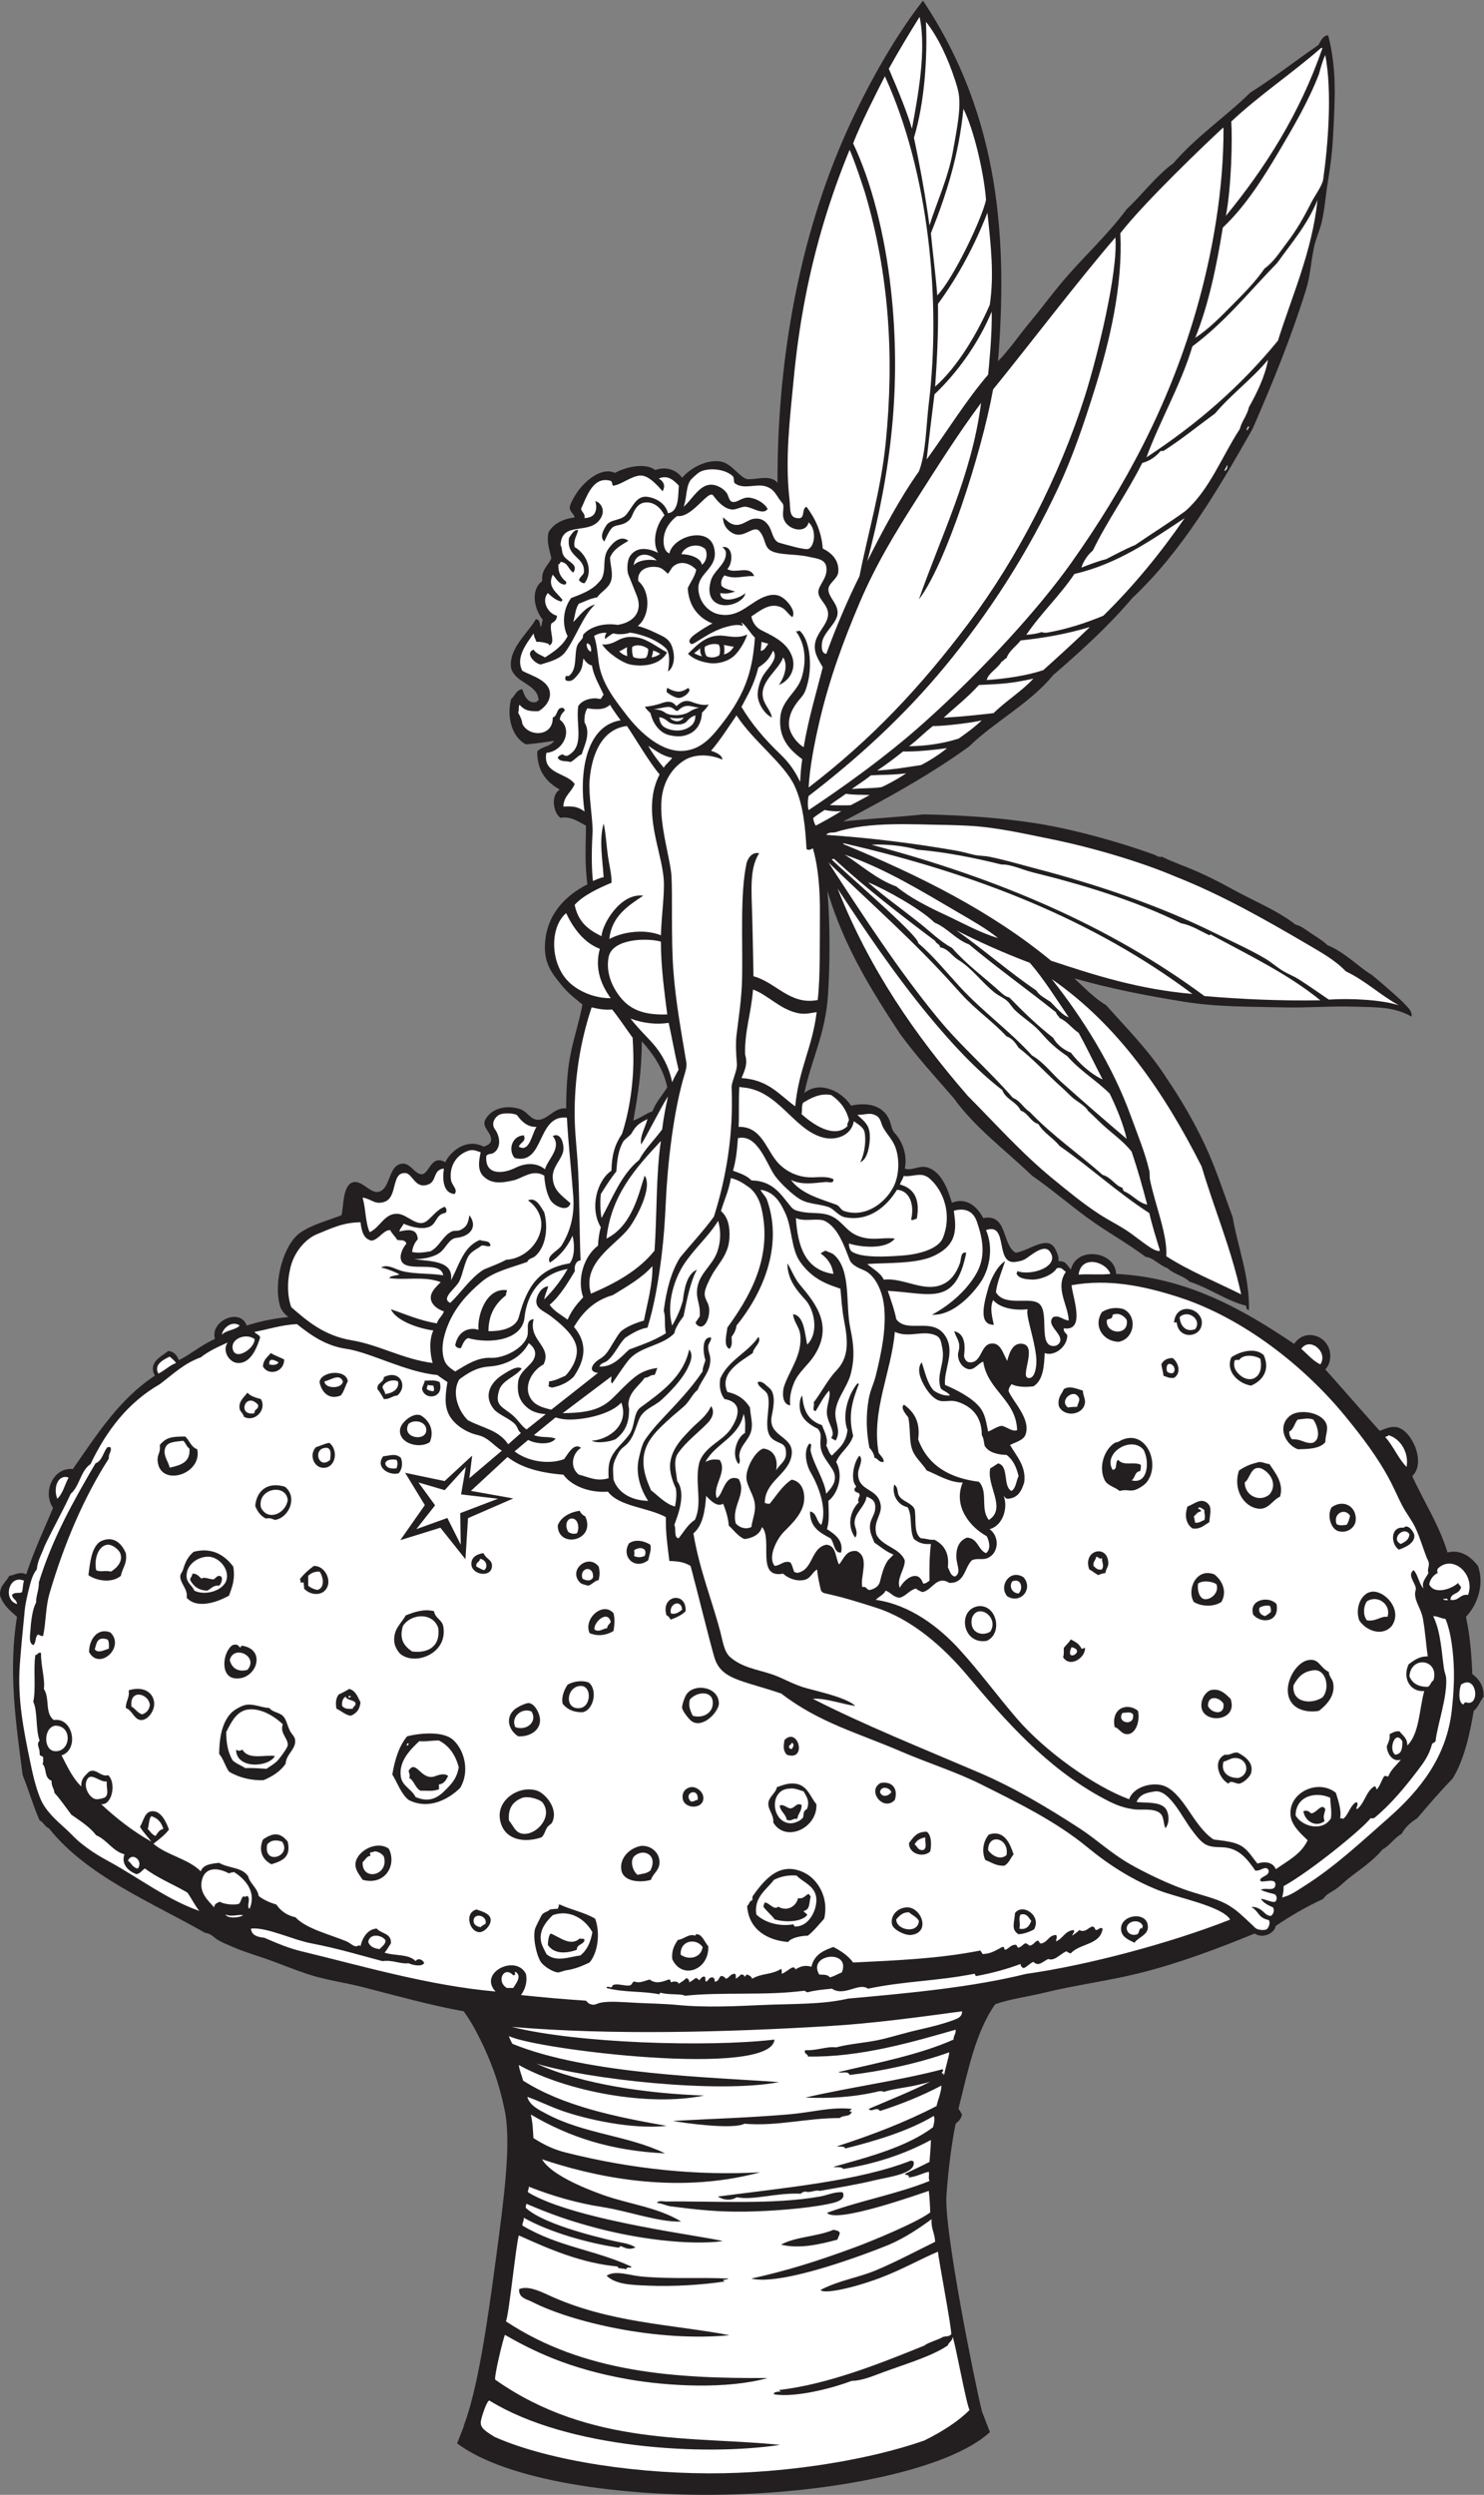
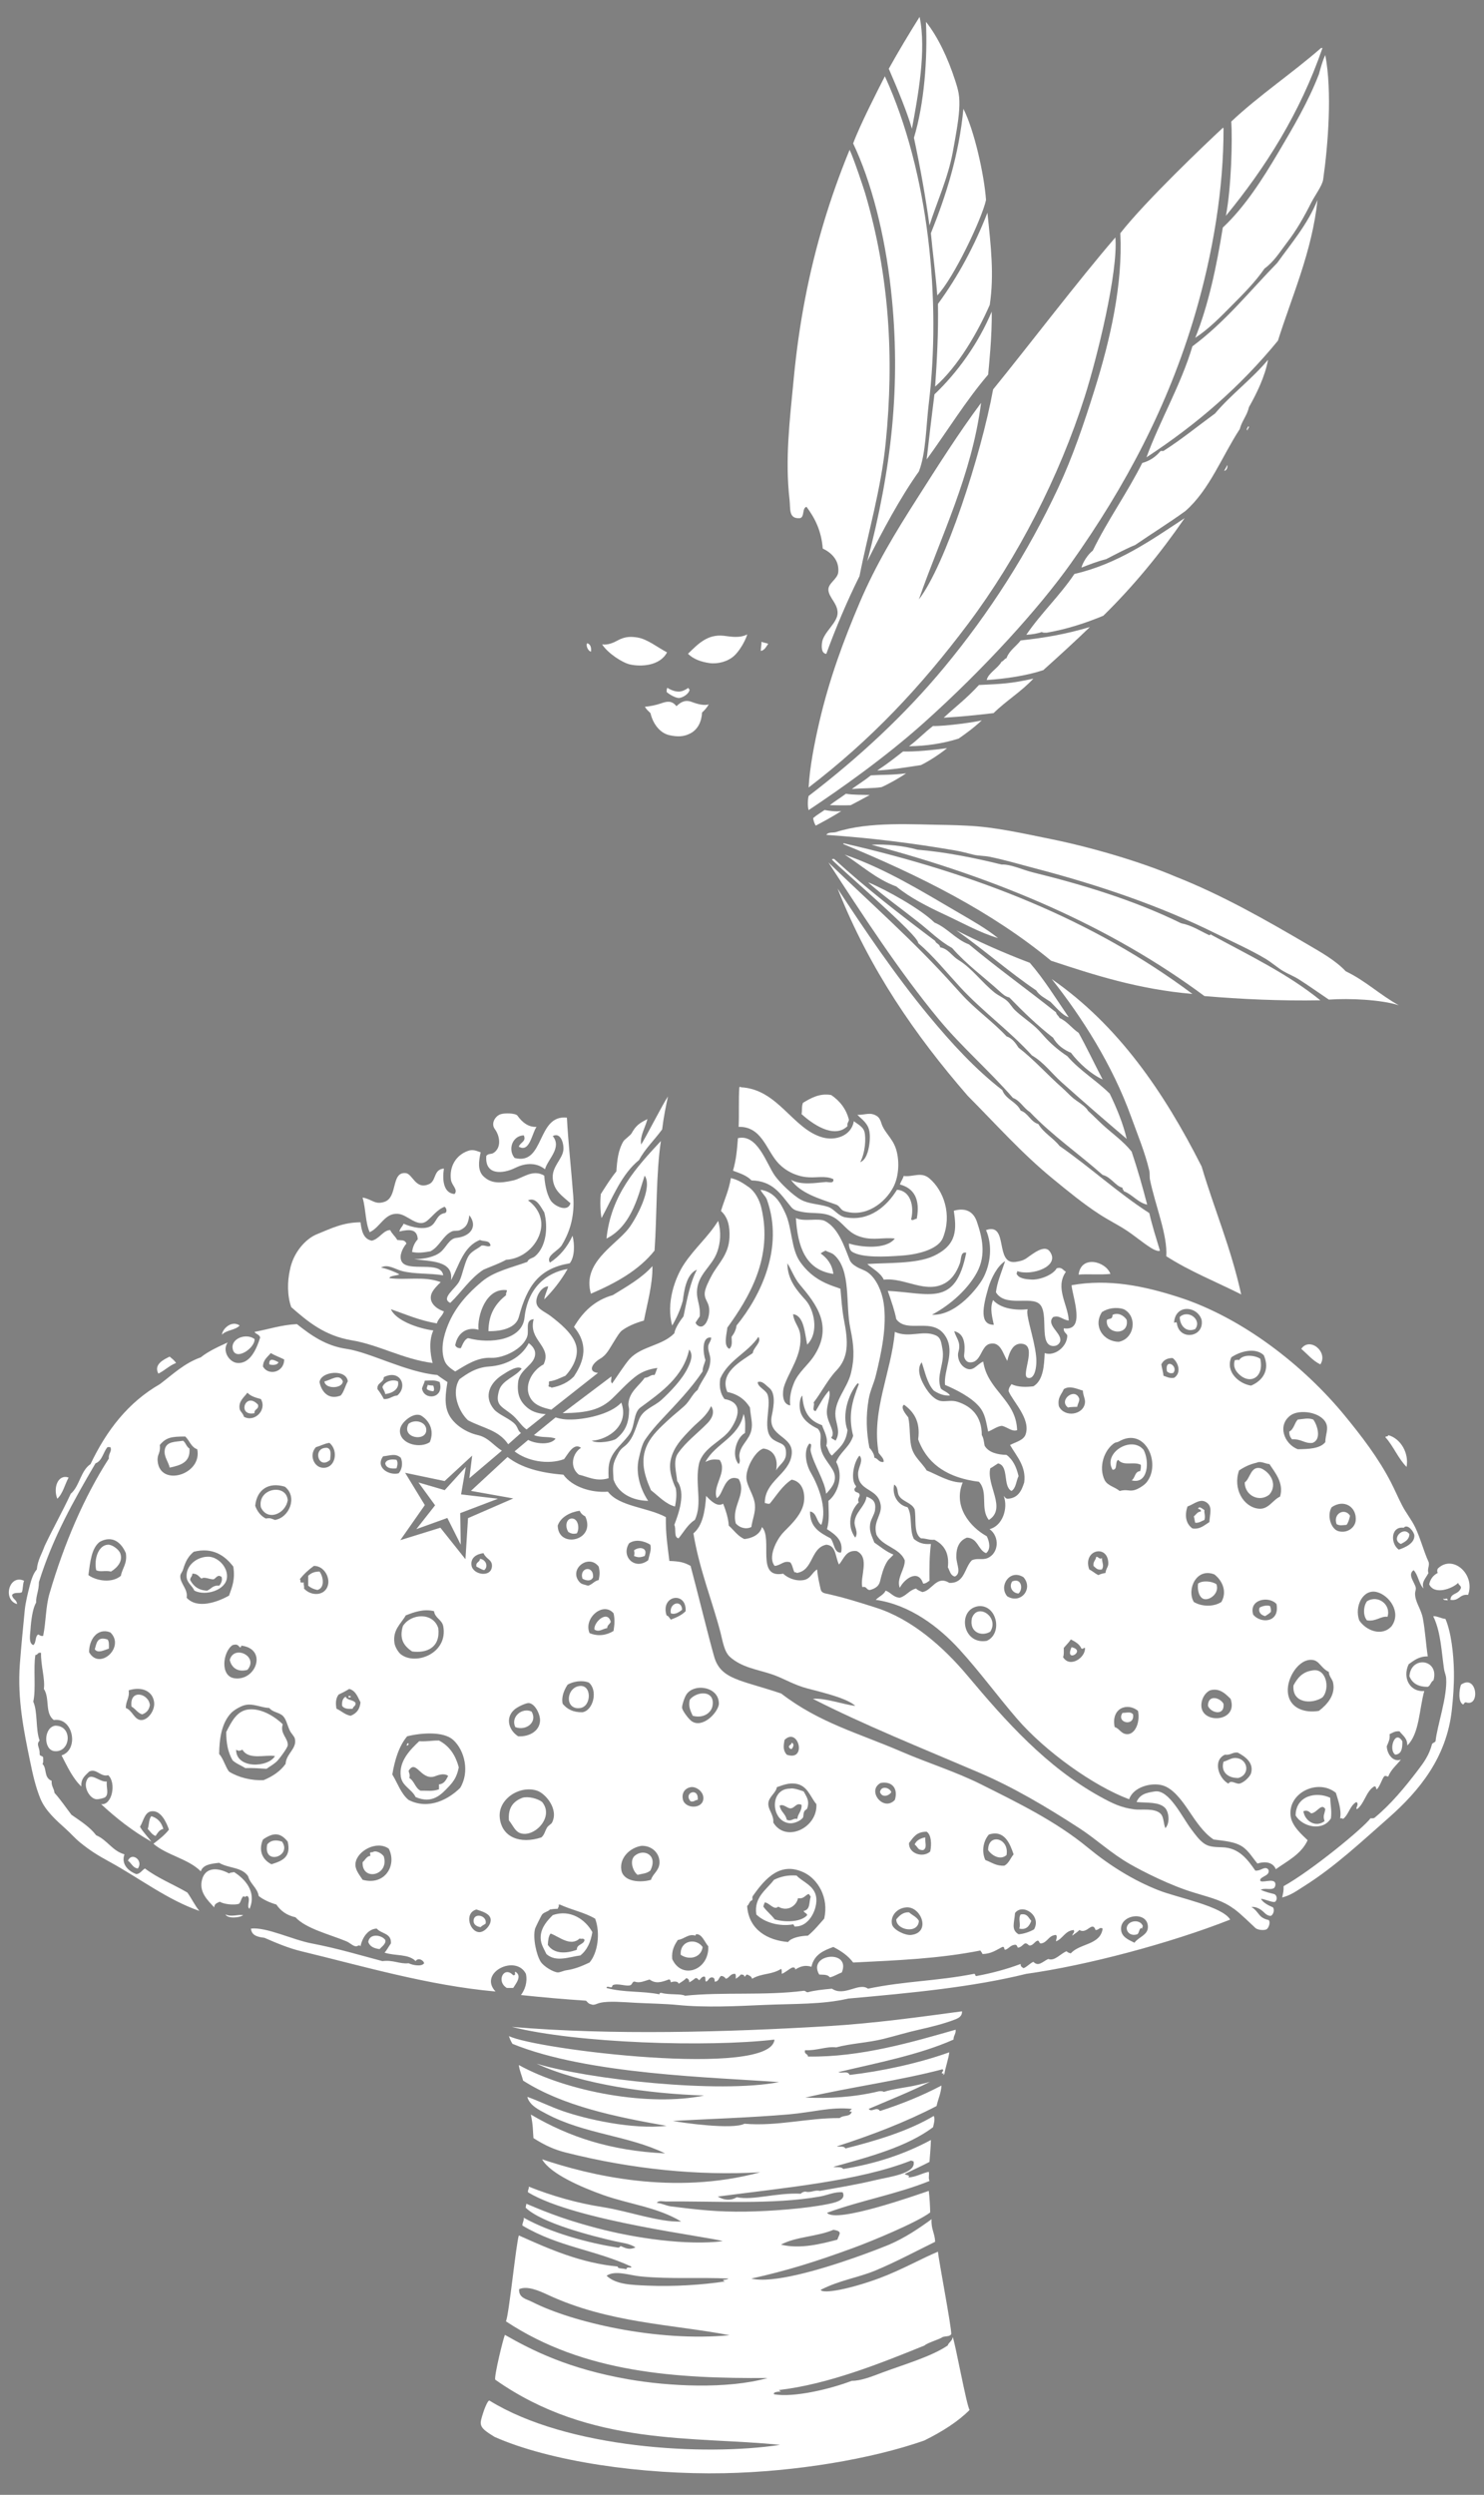
<svg xmlns="http://www.w3.org/2000/svg" viewBox="0 0 551.76 927.333" height="927.333" width="551.76" xml:space="preserve" id="svg2" version="1.1">
  <rect x="0" y="0" width="551.76" height="927.333" fill="#808080" stroke="none" />
  <defs id="defs6" />
  <g transform="matrix(1.333,0,0,-1.333,0,927.333)" id="g10">
    <g transform="scale(0.1)" id="g12">
-       <path id="path14" style="fill:#231f20;fill-opacity:1;fill-rule:evenodd;stroke:none" d="m 1293.86,191.609 -0.49,0.84 c 38.53,99.348 65.79,284.875 90.01,467.024 21.38,160.722 43.56,318.828 24.35,412.787 -16.12,78.79 -38.79,138.12 -69,199.11 -14.35,28.99 -28.28,53.32 -45.35,76.88 -91.7,16.61 -185.47,42.68 -279.94,67.03 -53.198,13.71 -107.596,20.42 -157.713,37.45 -30.821,10.48 -61.075,22.19 -90.684,33.52 -36.566,13.99 -84.258,27.12 -120.262,43.38 -12.183,5.51 -26.968,11.31 -37.457,17.74 -9.211,5.65 -18.929,18.28 -35.488,19.71 -149.508,85.54 -328.594,157.37 -435.684,291.78 -11.625,4.15 -14.547,16.99 -25.632,21.69 -17.887,39.93 -30.485,85.16 -47.313,126.16 -18.938,144.53 -40.547,292.34 -15.77,441.6 -18.848,16.64 -38.629,32.35 -47.316,59.15 -1.824,28.77 17.008,36.86 25.625,55.2 14.734,1.12 29.25,13.77 47.32,3.94 21.285,65.46 49.344,124.14 74.914,185.31 -30.425,45 0.997,113.88 55.2,108.44 66.976,96 130.105,195.83 228.683,260.22 -19.351,37.43 17.438,53.22 37.457,69.01 16.879,-1.53 24.055,-12.74 29.575,-25.62 34.328,17.13 61.164,41.51 100.543,59.13 -14.016,50.96 70.527,87.97 88.714,37.45 28.977,9.32 71.368,19.67 116.317,23.67 -10.906,8.3 -20.078,18.78 -23.656,31.54 -19.133,68.22 11.472,172.39 56.582,203.64 33.761,23.37 76.992,33.57 114.933,48.7 6.715,21.26 2.184,91.45 37.453,92.66 26.269,0.91 49.059,-40.99 74.919,-23.65 24.88,16.68 20.94,73.23 59.14,74.91 21.3,0.94 34.25,-30.86 53.23,-29.57 20.62,1.4 24.98,56.15 65.06,33.52 15.85,33.93 62.64,67.05 106.46,43.36 10.36,3.41 23.03,7.71 21.11,22.96 -2.49,19.84 -27.61,32.87 -15.2,53.93 19.04,32.33 60,39 94.5,28.41 18.93,-5.8 26.72,-22.64 41.53,-28.41 31.55,-12.28 52.92,34.66 88.72,29.57 0.1,48.9 2.33,98.65 10.89,144.76 9.11,49.08 24.87,94.46 34.45,145.05 -22.27,18.38 -39.02,30.35 -59.14,55.19 -24.26,29.94 -48.65,58.11 -45.35,114.35 4.8,81.7 55.96,133.8 118.28,165.6 -8.28,62 -4.11,114.53 -3.94,163.63 -15.13,7.35 -42.08,28 -70.97,21.69 -21.21,14.47 -27.64,64.58 -1.97,78.85 -36.05,20.47 -63.3,49.73 -63.08,106.46 14.03,14.98 35.02,11.88 47.31,29.57 -18.56,-2.72 -54.42,-8.25 -78.86,-9.86 -39.03,20.35 -53.94,75.45 -41.4,126.18 11.17,8.54 13.46,25.97 31.55,27.6 5.21,-18.6 15.99,-41.64 39.43,-35.48 2,1.27 2.03,4.53 5.91,3.93 -1.71,46.66 -65.21,47.54 -76.89,90.69 -7.53,54.32 47.9,98.19 69,136.03 12.06,0.23 10.44,-13.22 13.8,-21.68 3.88,4.66 2.26,14.83 5.92,19.71 -24.11,29.23 -35.32,83.65 -1.97,108.42 -2.58,32.16 16.39,42.76 25.62,63.1 -3.53,20.53 -14.29,43.25 -7.88,72.93 13.99,24.13 39.29,36.94 72.94,41.41 -2.15,10.27 -13.83,15.56 -13.8,27.6 0.03,10.68 17.01,38.17 25.63,49.29 22.86,29.47 64.52,63.53 100.54,47.31 27.2,14.93 82.37,30.43 112.37,7.88 30.97,11.58 60.72,-0.62 74.92,-21.69 23.34,28.31 70.84,52.49 108.43,45.35 32.57,-6.18 55.07,-49.66 76.88,-49.29 29.59,0.52 61.99,12.41 80.83,-9.85 -1.15,315.46 52.01,651.41 179.67,949.31 56.42,131.64 138.72,283.43 225.97,395.17 219.86,-328.92 234.85,-679.95 209.46,-1005.4 32.86,33.63 58.95,72.87 88.7,108.43 29.88,35.7 57.04,72.78 86.75,108.44 58.93,70.68 128.2,132.66 183.36,207 44.42,41.65 80.46,91.69 130.1,128.14 63.43,73.91 145.45,129.22 214.89,197.14 65.86,41.26 125.49,88.74 189.26,132.09 7.57,10.83 10.93,25.85 27.59,27.6 24.59,-93.51 19.21,-176.57 13.81,-281.92 -2.09,-40.65 -7.24,-83.51 -13.81,-122.23 -6.81,-40.35 -9.28,-79.87 -17.74,-116.31 -5.66,-24.48 -16.7,-46.95 -21.68,-70.97 -8.84,-42.59 -10.17,-78.63 -21.67,-116.32 -42.17,-135.84 -94.31,-263.36 -149.85,-390.34 -98.93,-173.94 -196.17,-339.91 -335.14,-471.18 -66.75,-78.48 -142.77,-147.69 -220.8,-214.89 -65.14,-79.43 -161.19,-127.95 -234.6,-199.11 -107.95,-78.36 -226.45,-143.41 -350.93,-208.97 65.91,7.22 147.37,11.62 224.75,19.71 124.02,-2.49 259.62,-11.91 380.5,-37.46 87.03,-18.39 184.39,-46.75 256.27,-72.94 10.21,-1.61 13.69,-9.98 27.61,-7.88 31.5,-15.57 65.63,-26.8 98.58,-41.4 32.38,-14.36 63.7,-30.16 94.61,-47.32 61.71,-34.24 128.25,-60.47 179.41,-100.54 15.57,-3.2 30.57,-15.89 45.35,-25.64 15.29,-10.08 31.36,-19.52 43.35,-31.53 40.19,-16.07 73.47,-47.47 108.44,-72.95 5.95,-4.33 12.38,-7.43 17.75,-11.83 17.15,-14.08 36.57,-30.86 55.19,-47.31 12.54,-11.08 26.63,-23.6 37.46,-35.49 7.17,-7.86 18.12,-17.36 15.77,-31.54 -50.22,27.56 -92.65,25.57 -157.7,27.6 -66.93,2.1 -133.94,-3.64 -201.1,-1.97 -88.03,2.19 -179.46,0.35 -275.98,15.77 -104.78,16.74 -206.01,36.71 -305.59,65.05 28.21,-26.32 54.79,-54.3 88.72,-74.91 58.86,-65.98 121.28,-128.43 169.54,-205.02 38.38,-56.24 73.62,-116.42 104.47,-181.38 30.53,-64.19 53.08,-134.79 78.87,-205.02 14.63,-85.28 47.09,-163.2 45.34,-258.26 -6.48,0.06 -7.52,5.6 -7.87,11.82 -53.89,13.16 -102.11,49.02 -157.72,67.03 -18.89,17.57 -44.55,21.03 -61.13,37.45 -23.41,8.07 -41.98,30.82 -61.11,31.55 -52.81,39.42 -109.62,70.41 -161.65,108.43 -52.49,38.34 -101.21,80.59 -155.74,118.29 -73.92,71.31 -158.07,132.39 -218.84,216.85 -51.08,58.65 -103.53,115.96 -149.82,179.41 -78.75,119.71 -156.58,244.39 -201.82,397.6 8.07,-97.7 6.78,-208.27 1.68,-288.05 -7.15,-112.01 -46.39,-180.97 -66,-275.15 44.2,35.65 105.56,3.18 130.11,-35.49 44.58,10.15 86.15,1.09 104.59,-34.71 8.51,-16.51 6.88,-30.82 17.63,-42.18 20.64,-21.82 36,-61.87 27.6,-98.57 21.53,-7.62 41.19,11.88 67.04,1.97 35.23,-13.5 52.38,-56.8 64.54,-97.22 40.63,16.5 71.44,-11.71 87.25,-42.75 69.17,13.11 51.02,-74.08 90.68,-96.6 38.06,4.98 92.35,54.46 112.44,5.91 4.03,-9.76 8.42,-15.89 6.7,-29.57 19.69,1.1 23,-8.82 34.65,-23.66 15.71,67.17 124.77,51.12 126.16,-11.82 200.36,-9.33 360.09,-103.27 496.82,-195.17 30.84,47.91 103.73,21.35 100.53,-37.46 -0.65,-11.93 -5.26,-25.28 -13.81,-33.52 50.85,-56.93 100.83,-114.73 151.82,-171.52 16.67,6.1 31.08,14.09 49.28,9.86 40.85,-9.5 80.86,-99.24 41.4,-136.02 32.46,-71.37 74.01,-133.65 98.57,-212.93 38.11,10.02 67.27,-14.64 84.77,-37.45 19.65,-54.58 -4.4,-112.31 -33.51,-141.95 11.32,-51.38 15.95,-108.31 17.73,-159.67 17.96,-13.61 32.26,-30.85 31.56,-63.1 -9.83,-12.5 -15.18,-29.52 -27.61,-39.43 -9.55,-58.16 -26.34,-137.45 -59.14,-189.25 -34.45,-35.22 -66.55,-72.79 -98.57,-110.4 -17.83,-11.09 -33.37,-24.46 -43.39,-43.39 -20.81,-11.35 -32.13,-32.22 -53.2,-43.36 -26.39,-32.24 -61.87,-54.87 -94.64,-80.82 -12.14,-9.61 -22.65,-20.74 -35.48,-29.57 -12.56,-8.66 -27.01,-14.36 -35.5,-27.61 -50.48,-23.75 -88.21,-45.67 -132.6,-75.53 -0.56,-16.43 -33.01,-37.88 -58.64,-21.07 -105.56,-43.12 -210.17,-82.63 -321.32,-110.4 -86.2,-21.53 -182.72,-33.96 -268.13,-55.2 -42.03,-10.46 -93.91,-16.97 -134.06,-31.54 -54.54,-76.88 -76.34,-186.52 -102.5,-291.78 5.96,-6.71 5.73,-9.78 9.85,-15.77 -2.23,-12.24 -9.87,-19.03 -17.73,-25.62 -12.16,-59.851 -20.38,-129.097 -25.64,-199.109 -7.19,-95.703 79.12,-522.39 98.09,-599.031 0.02,-0.605 0.06,-1.211 0.1,-1.808 l 23.07,-60.125 C 2647.25,70.566 2327.58,6.688 2021.41,0.508 1734.83,-5.273 1415.64,38.164 1274.98,143.348 l 18.88,48.261 z m 496.33,3861.461 c 31.12,-35.24 59.03,-73.71 70.97,-128.14 -13.59,-22.55 -31.5,-40.79 -41.4,-67.04 -19.64,-6.64 -33.43,-19.14 -53.23,-25.62 13.06,71.77 23.51,139.68 23.66,220.8 v 0" />
      <path id="path16" style="fill:#ffffff;fill-opacity:1;fill-rule:evenodd;stroke:none" d="m 2577.56,151.23 c 50.32,24.739 95.19,53.348 126.9,85.43 -8.39,11.336 -40.71,190.266 -47.21,203.477 -0.91,-11.582 -10.77,-14.207 -13.81,-23.664 -44.37,-30.68 -125.42,-54.239 -180.99,-75.008 -29.15,-10.899 -59.35,-23.555 -86.75,-23.652 -59.01,-22.598 -161.25,-47.305 -216.85,-37.469 -3.71,7.633 16.51,7.176 19.7,7.886 -2.31,0.958 -4.46,2.114 -5.91,3.95 138.24,16.218 282.46,74.082 406.12,124.199 7.98,7.801 41.87,17.008 50.88,23.758 10.02,2.929 19.34,0.82 23.66,7.89 1.37,16.493 -35.82,209.493 -37.08,229.942 -43.26,-17.754 -103.04,-51.602 -164.4,-74.278 -79.05,-29.199 -156.69,-44.543 -162.86,-32.179 53.48,27.383 103.73,33.625 152.86,54.023 55.69,23.125 113.84,54.16 166.52,80.031 -0.7,23.633 -12.08,36.551 -9.86,63.086 -33.84,-24.707 -73,-51.394 -118.28,-70.976 -23.29,-9.492 -57.53,-22.727 -96.52,-36.399 -99.64,-34.929 -230.25,-72.722 -287.92,-58.222 99.28,21.996 178.54,46.601 287.83,86.73 46.88,17.227 173.81,69.473 210.95,97.625 -0.19,13.879 -1.54,41.945 -3.94,60.102 -31.83,-10.539 -259.23,-91.742 -283.89,-61.117 94.02,34.652 193.9,51.632 285.85,88.722 -3.84,9.719 0.13,15.977 -1.96,25.613 -20.13,-4.187 -34.29,-14.324 -57.18,-15.761 7.06,7.629 -7.61,5.508 -9.86,9.844 22.92,11.261 46.54,21.82 69,33.515 1.4,20.305 3.48,39.926 3.94,61.125 -74.76,-40.242 -155.57,-66.445 -244.46,-80.832 -5.73,7.695 -21.09,3.692 -27.59,5.918 101.16,28.293 203.71,55.195 277.97,110.401 1.9,8 6.61,23.54 1.97,31.54 -70.43,-42.09 -161.23,-69.343 -246.42,-90.691 -4.17,8.477 -17.81,3.422 -23.65,5.922 98.31,31.789 192.28,67.929 277.95,112.369 4.21,19.44 12.3,35.02 13.8,57.17 -57.18,-29.95 -113.85,-52.34 -171.52,-70.97 -9.91,13.96 -23.25,-5.51 -31.53,5.91 57.55,24.65 116.38,48.02 171.15,75.45 -10.85,-3.25 -22.47,-5.7 -33.47,-8.42 -31.34,-7.7 -66.95,-10.27 -95.58,-19.7 -2.51,2.26 -7.52,2.22 -12.76,1.96 -70.93,-17.18 -141.2,-20.63 -206.06,-17.75 125.9,29.16 264.29,47.63 382.37,78.87 7.68,-4.3 -10.54,-12.54 4.26,-11.83 -1.19,-1.7 -2.51,-3.28 -3.95,-4.77 l 4.98,2.8 c 3.66,21.6 11.92,43.63 13.81,61.11 -87.78,-31.31 -191.68,-53.32 -277.97,-63.09 -5.6,12.73 -20.03,3.26 -31.54,7.89 106.93,25.43 225.83,48.13 321.33,90.68 -0.16,11.33 6.96,15.38 5.93,27.6 -119.19,-33.96 -264.43,-77.31 -412.04,-74.9 0.15,8.69 -11.42,5.67 -7.89,17.73 33.02,-1.68 58.35,11.1 86.73,7.89 40.94,11.05 88.33,12.77 132.11,23.66 33.07,8.23 65.38,18.2 98.56,25.62 33.64,7.52 69.35,16.46 98.58,27.6 8.49,3.25 22.64,8.09 21.68,23.66 -116.59,-15.74 -245.2,-33.65 -374.58,-41.39 -281.53,-16.87 -605.44,-25.79 -881.22,-1.98 180.56,-45.84 546.91,-57.2 732.72,-35.49 -9.4,-108.21 -668.85,-27.21 -740.62,9.87 2.5,-8.03 5.8,-15.25 9.86,-21.69 210.7,-86.01 561.65,-93.06 743.66,-106.72 -168.83,-32.56 -532.52,7.71 -676.62,51.51 127.23,-58.53 314.31,-83.79 467.54,-88.91 -151.35,-31.46 -379.19,9.17 -516.83,84.97 1.93,-16.47 8.31,-28.48 11.82,-43.36 111.27,-71.03 258.15,-101.21 400.21,-126.18 -94.95,-10.9 -224.46,18.59 -289.8,41.4 -35.19,12.27 -67.9,28.75 -98.58,39.43 5.91,-23.79 33.14,-36.66 53.24,-47.32 107.31,-56.92 227.13,-59.89 331.02,-110.292 -152.64,7.433 -267.72,45.695 -374.39,108.322 6.47,-31.9 5.21,-41.13 7.22,-65.674 32.99,-21.066 59.58,-32.539 90.48,-40.312 186.26,-46.875 369.83,-64.786 542.1,-55.02 -243.26,-65.684 -476.31,-8.066 -608.48,36.16 22.94,-40.605 110.04,-77.969 170.23,-99.441 72.65,-25.918 150.96,-33.723 217.71,-74.043 -61.31,-2.695 -147.52,29.16 -218.18,40.078 -73.66,11.395 -142.48,31.648 -207,57.168 1.39,-7.316 -3.37,-8.457 -1.97,-15.762 132.17,-80.527 512.64,-124.758 542.86,-136.347 -98.63,-12.188 -240.44,7.351 -351.39,36.628 -79.32,20.93 -131.29,40.012 -196.11,67.793 l -2.04,-10.945 c 44.77,-43.215 183.75,-78.594 247.19,-93.164 20.37,-4.687 44.2,-6.785 59.15,-17.754 -16.98,-7.168 -25.84,-2.871 -41.4,3.945 -2.38,-2.226 -3.57,-5.625 -9.86,-3.945 -79.96,12.129 -186.7,41.426 -260.23,82.805 0.63,-9.172 -3.93,-13.156 -3.94,-21.684 101.18,-60.039 201.32,-67.144 303.6,-114.336 1.86,-7.437 -12.21,3.008 -13.8,-7.89 -7.29,3.539 -25.72,0.89 -23.66,7.89 -102.69,9.621 -191.32,48.614 -276,86.731 -7.7,-23.184 -27.07,-217.531 -35.87,-239.621 218.3,-144.657 477.93,-159.547 729.82,-157.989 -113.03,-31.824 -277.16,-23.023 -388.18,-3.64 -167.62,29.265 -268.13,80.32 -344.53,123.918 -4.37,-8.047 -30.51,-115.102 -27.13,-124.856 266.2,-187.656 556.61,-157.043 794.49,-181.855 -211.41,-31.922 -593.31,-10.52 -810.12,123.281 -5.34,3.301 -17.26,-28.723 -23.39,-52.129 -4.65,-17.765 2.77,-26.398 22.64,-39.64 4.75,-3.165 9.64,-6.25 14.63,-9.278 154.54,-68.496 411.84,-105.84 640.71,-101.219 198.52,4.012 409.56,39.336 557.33,90.957 z m -290.89,696.282 c -14.59,3.648 -24.2,-6.078 -40.37,-1.977 -5.75,-0.566 -10,-2.539 -12.74,-5.918 -67.45,3.399 -133.02,-19.265 -178.43,-9.859 -20.7,-12.141 -40.32,-5.746 -53.11,1.969 184.09,24.281 394.17,43.007 539.55,100.546 1.73,-1.043 3.47,-2.058 6.37,-1.968 9.91,-35.129 -69.81,-43.735 -108.32,-53.215 -47.94,-11.836 -113.08,-22.442 -152.95,-29.578 z M 1448,573.508 c 22.38,9.762 54.13,-3.735 79.5,-15.57 170.48,-79.52 348.58,-82.313 507.48,-112.879 -202.78,-19.485 -440.66,36.496 -550.87,92.968 -15.06,7.715 -37.94,10.789 -36.11,35.481 z m 384.09,240.484 c 4.55,7.68 18.22,3.86 25.48,3.946 134.78,1.613 297.44,-9.461 429.1,13.789 22.36,3.964 42.14,14.113 63.74,11.847 11.52,-22.707 -24.09,-29.472 -44.62,-33.515 -62.72,-12.364 -157.23,-19.192 -224.48,-20.286 -81.17,-1.316 -135.15,5.215 -208.86,14.368 -14.64,1.804 -26.33,8.964 -40.36,9.851 z m 199.67,-210.937 c -3.21,-2.926 -9.32,-3.184 -14.87,-3.946 0.93,-2.429 2.72,-4.043 6.37,-3.941 -65.07,-9.934 -143.85,-14.895 -216.67,-11.84 -45.98,1.953 -88.49,2.922 -114.7,27.61 24.5,16.281 62.32,1.25 95.58,-1.973 83.17,-8.035 166.35,-2.039 244.29,-5.91 z m 303.76,108.429 c -44.83,-11.867 -104.26,-26.914 -157.19,-13.808 42.78,22.84 99.5,21.621 146.58,41.406 25.7,-4.727 16.68,-10.644 10.61,-27.598 z m 40.36,364.706 c -1.41,-3.22 -12.85,-8.25 0,-7.89 -5.12,-15.68 -22.33,-8.09 -33.98,-17.73 -89.9,0.64 -172.49,-23.49 -265.53,-15.77 -32.19,-17.18 -173.95,2.58 -199.68,7.88 93.22,5.1 218.58,9.16 323.66,18.23 67.36,5.82 116.84,21.46 175.53,15.28 v 0" />
      <path id="path18" style="fill:#ffffff;fill-opacity:1;fill-rule:evenodd;stroke:none" d="m 3410.71,6600.18 c 1.68,0.36 1.86,-0.78 1.99,-1.98 0.44,-165.76 -29.15,-347.51 -79.75,-519.08 -74.82,-253.76 -193.49,-478.57 -346.09,-693.36 -88.84,-125.02 -242.43,-294.69 -410.75,-445.19 -107.9,-96.47 -231.3,-183.37 -320.66,-242.84 -3.6,12.29 -2.19,30.72 0,39.43 139.05,106.5 267.51,225.01 378.38,358.86 125.65,151.7 232.91,318.93 317.76,500.33 40.34,86.24 71.5,177.9 102.29,276.36 42.66,136.44 78.18,290.9 70.98,433.71 69.16,88.65 238.96,250.28 285.85,293.76 z m -743.23,-2237.6 c 61.67,-31.51 130.96,-62.63 205.02,-90.67 40.23,-46.52 73.19,-100.31 108.44,-151.81 -17.99,5.68 -35.99,28.4 -51.26,43.37 -14.22,9.42 -30.3,17.01 -39.43,31.54 -73.66,49.6 -146.77,114.02 -222.77,167.57 z m -244.46,132.09 c 0.37,1.67 -0.77,1.86 -1.98,1.97 50.6,-20.82 146.86,-74.5 185.33,-112.37 37.03,-15.53 58.47,-46.67 96.6,-61.11 78.48,-65.44 162.34,-125.48 242.49,-189.27 1.34,-7.19 7.47,-9.61 9.84,-15.76 21.82,-9.74 34.23,-28.87 53.25,-41.41 23.44,-42.26 44.4,-87.01 67.02,-130.11 -32,14.66 -65.78,44.62 -88.71,74.92 -6.11,1.58 -19.65,9.49 -27.61,15.77 -8.56,6.75 -17.14,16.68 -21.68,25.63 -44.07,34.12 -83.74,72.66 -122.24,112.37 -11.21,2.59 -17.29,8.2 -25.62,15.77 -44.73,40.66 -94.25,76.6 -134.07,122.23 -34.37,18.84 -60.39,45.49 -92.65,70.97 -47.03,37.25 -93.9,70.39 -139.97,110.4 z m 1259.76,-327.26 c -110.51,-1.95 -222.4,3.18 -323.34,11.83 -262.05,194.06 -572.1,327.31 -928.53,421.89 38.89,2.55 91.25,-3.1 128.13,-13.79 74.28,-5.82 160.91,-23.04 234.61,-41.41 25.08,1.41 58.17,-14.65 86.75,-21.69 138.15,-34.03 282.52,-77.46 413.99,-141.94 31.2,-6.28 53.18,-21.73 78.87,-33.51 1.75,1.1 8.63,5.93 3.94,1.97 108.28,-58.72 214.96,-109.76 305.58,-183.35 z m -1236.1,640.72 c 28.29,18.55 50.72,36.28 72.15,53.17 30.17,-1.22 84.57,3.85 122.8,9.24 -18.54,-15.29 -49.74,-36.07 -73.17,-47.32 -44.39,-6.66 -76.78,-12.25 -121.78,-15.09 z m 486.95,-581.57 c 185.07,-128.38 312.68,-314.25 417.94,-522.43 36.33,-122.49 81.5,-225.62 110.4,-356.83 -71.7,36.04 -142.21,63.72 -208.98,106.45 4.02,58.4 -30.46,141.18 -45.33,212.92 -1.74,8.39 -0.17,17.8 -1.97,25.63 -11.89,51.06 -33.15,101.72 -51.26,151.8 -51.6,142.6 -135.88,275.26 -220.8,382.46 z m -597.35,252.34 c 72.85,-111.14 158.43,-238.46 252.92,-352.95 65.09,-78.88 132.36,-151.67 206.41,-208.91 9.7,-26.45 40.02,-32.29 51.28,-57.17 21.59,-7.31 26.89,-30.91 49.27,-37.46 14.89,-25.2 41.61,-38.58 59.14,-61.12 86.04,-59.83 161.75,-130.03 250.39,-187.28 8.36,-36.31 19.19,-70.19 29.58,-104.49 -4.56,-3.91 -19.02,3.66 -25.65,7.89 -23.62,15.07 -45.53,34.06 -68.99,49.29 -23.84,15.45 -49.11,27.96 -72.94,43.37 -45.75,29.54 -90.06,66.11 -132.08,100.54 -85.81,70.26 -159.39,153.14 -236.58,230.66 -145.65,167.81 -274.03,352.91 -362.75,577.63 z m -25.63,72.94 c 118.13,-113.84 241.29,-222.41 350.92,-345 6.67,-7.46 12.45,-13.6 19.72,-21.68 38.52,-42.85 86.85,-76.12 126.16,-118.3 16.18,-5.51 25.03,-18.32 33.52,-31.53 42.78,-32.85 80.55,-75.77 122.22,-112.38 11.2,-9.84 21.98,-22.07 31.56,-29.57 12.54,-9.81 23.63,-15.35 35.48,-27.6 2.5,-2.58 3.29,-5.57 5.92,-7.89 11.95,-10.59 26.05,-25.18 39.42,-37.45 26.52,-24.35 57.11,-45.38 80.82,-74.92 17.33,-51.95 28.7,-91.98 43.38,-147.85 -25.1,4.96 -41.05,28.06 -65.05,37.46 -0.84,3.75 -4.25,4.95 -3.95,9.85 -18.92,3.8 -31.7,29.8 -55.2,35.49 -66.85,59.33 -141.61,110.74 -203.07,175.46 -17.77,11.14 -26.48,31.34 -47.31,39.42 -65.85,75.85 -142.57,141.66 -206.6,218.97 -110.12,132.98 -214.23,293.67 -307.94,437.52 z m 9.86,7.89 c 0.32,2.31 3.59,1.66 5.91,1.97 88.66,-81.55 184.83,-155.57 281.92,-228.68 2.41,-8.11 12.91,-8.12 13.79,-17.75 24.03,-4.9 31.72,-23.49 51.27,-35.48 37.73,-23.15 64.62,-61.81 100.54,-90.69 10.86,-8.73 25.27,-14.35 35.49,-23.66 8.04,-7.33 13.86,-18.2 21.68,-25.63 17.68,-16.8 37.85,-30.07 57.17,-47.31 10.13,-9.03 21.24,-22.69 31.54,-33.52 15.1,-15.86 36.15,-33.61 57.17,-47.31 34.36,-39.89 80.96,-67.57 118.28,-104.49 19.17,-39.64 37.2,-83.03 47.34,-126.17 -59.34,50.37 -121.33,104.12 -181.38,157.72 -28.17,25.13 -49.02,55.06 -82.8,74.91 -62.23,68.56 -138.48,123.16 -201.09,191.23 -38.43,41.79 -73.54,85.49 -116.32,122.23 3.06,19.97 -217.87,207.74 -240.51,232.63 z m 35.47,13.81 c 113.95,-39.15 216.62,-102.9 317.42,-161.67 38.26,-22.32 77.04,-44.16 110.4,-70.97 -50.21,14.72 -98.45,42.07 -147.87,65.06 -48.07,22.36 -97.25,47.13 -136.02,78.85 -56.71,20.85 -96.41,58.68 -143.93,88.73 z m -3.94,29.56 c -0.34,1.68 0.77,1.86 1.98,1.97 368.69,-84.46 696.18,-213.52 971.91,-419.91 -149.41,12.88 -272.41,52.19 -394.27,92.65 -165.71,136.78 -364.76,236.82 -579.62,325.29 z M 3901.6,4153.61 c -50.77,15.97 -137.55,19.72 -195.18,15.78 -27.34,18.36 -54.9,38.22 -84.76,57.17 -11.86,7.52 -25.25,12.5 -41.41,21.68 -15.29,8.71 -33.39,24.91 -51.25,35.49 -42.89,25.41 -93.03,47.72 -139.97,70.97 -151.91,75.25 -321.74,133.66 -504.68,181.37 -41.14,10.73 -79.25,22.31 -124.21,31.55 -14.79,3.04 -30.74,2.26 -45.34,5.92 -14.53,3.61 -32.05,8.53 -51.26,11.82 -122.56,20.96 -233.75,34.6 -358.79,43.37 6.23,8.93 18.89,5.04 27.57,7.89 92.19,30.15 216.54,20.72 309.54,19.71 18.24,-0.19 37.3,-1.18 55.19,-1.97 77.77,-3.42 157.9,-21.97 234.61,-37.45 108.07,-21.83 246.8,-61.78 346.97,-104.5 130.63,-51.54 252.32,-121.14 368.66,-189.25 38.52,-22.57 77.5,-44.35 106.45,-74.92 54.81,-26.04 95.64,-66.02 147.86,-94.63 z m -1475.76,586.26 c -15.27,-8.36 -40.53,-22.18 -53.4,-28.49 -19.06,-0.61 -35.98,-0.36 -57.86,0.16 13.62,10.89 29.31,20.16 44.8,31.8 21.5,-3.48 43.69,-2.58 66.46,-3.47 z m 101.67,60.38 c -22.65,-14.94 -48.84,-29.74 -68.76,-38.45 -25.47,-3.84 -48.05,-2.35 -82.87,-5.2 18.04,13.2 35.86,23.91 53.27,38.07 36.89,2.28 53.62,0.39 98.36,5.58 z m 210.95,147.86 c -23.54,-22.08 -46.98,-38.57 -64.46,-50.82 -43.02,-13.91 -92.03,-20.97 -138.43,-21.45 25.73,19.31 42.22,37.75 66.85,56.5 32.87,-1.19 123.89,11.64 136.04,15.77 z m 143.9,116.32 c -33.81,-36.5 -75.62,-61.28 -111.01,-96.21 -52.8,-6.06 -87.74,-9.69 -139.17,-12.81 39.47,36.29 60.84,50.93 98.39,91.27 62.86,2.95 88.51,3.77 151.79,17.75 z m 157.72,143.91 c -42.56,-40.89 -86.1,-80.82 -130.12,-120.26 -46.67,-15.61 -105.82,-24.11 -157.71,-27.6 3.79,19.23 30.86,32.2 41.4,51.25 5.95,1.94 7.81,7.97 13.8,9.86 7.93,21.65 26.64,32.5 39.44,49.29 72.04,7.98 126.51,17.8 193.19,37.46 z m 264.18,303.59 c -67.8,-98.45 -142.85,-189.66 -226.72,-272.05 -48.93,-20.45 -103.22,-37.97 -157.72,-47.32 -5.22,0.02 -11.26,-0.74 -13.8,1.97 -12.48,-4.59 -27.27,-6.88 -43.38,-7.88 40.97,60.25 93.43,108.99 134.07,169.55 121.15,28.26 212.56,93.2 307.55,155.73 z m 118.29,147.87 c 2.91,-3.06 -0.84,-16.17 -7.89,-15.78 2.52,5.37 6.15,9.61 7.89,15.78 z m 59.14,108.42 c 5.73,-2.76 -3.5,-6.79 -1.96,-11.83 -5.62,2.64 1.5,8.77 1.96,11.83 z m 55.2,185.32 c -8.19,-45.72 -31.42,-93.45 -53.24,-132.09 -5.28,-23.62 -19.71,-38.11 -25.62,-61.11 -50.09,-76.75 -84.22,-169.45 -151.79,-228.69 -45.37,-32.84 -93.62,-62.8 -139.99,-94.63 -25.16,-10.18 -53.85,-25.46 -80.82,-39.43 -24.66,-6.23 -46.82,-14.96 -69.01,-23.66 3.76,14.67 17.42,36.48 31.55,47.32 41.78,85.71 95.34,159.62 137.99,244.45 22.22,6.06 38.4,18.12 51.27,33.52 2.63,0 5.26,0 7.89,0 50.56,32.24 96.03,69.57 143.91,104.49 45.48,53.75 102.76,95.69 147.86,149.83 z m -770.84,134.06 c 1.7,-63.51 -8.49,-160.21 -9.86,-175.47 -62.71,-73.29 -114.14,-157.92 -171.5,-236.56 5.49,48.97 14.78,127.56 21.68,181.38 62.67,59.59 121.6,139.89 159.68,230.65 z m -11.82,276.01 c 9.7,-94.05 19.03,-173.02 6.48,-256.91 -33.51,-76.64 -87.82,-171 -152.37,-228.07 4.93,71.3 9.35,149.41 7.88,230.65 56.84,77.68 101.96,162.44 138.01,254.33 z m 920.65,35.48 c -15.32,-144.36 -70.58,-265.89 -110.4,-392.32 -104.93,-128.06 -224.82,-232.19 -366.69,-325.3 36.82,101.28 96.42,202.61 128.14,309.53 91.99,68.37 158.8,152.94 236.57,232.63 40.12,55.84 84.61,107.28 112.38,175.46 z m -987.68,254.32 c 30.41,-60.23 57.97,-183.85 63.08,-254.33 -11.55,-52.32 -90.39,-218.47 -136.02,-266.14 -4.91,63.49 -12.18,113.56 -17.76,173.48 42.15,104.63 78.38,218.11 90.7,346.99 z m -219.06,90.68 c 123.52,-269.64 156.93,-628.94 122.46,-912.78 -7.68,-63.17 -7.72,-138.58 -27.61,-189.26 -51.56,-72.19 -101.8,-166.08 -143.92,-250.37 66.95,254.72 95.36,490.88 66.09,756.48 -17.17,155.78 -54.88,302.23 -105.51,408.64 19.19,51.76 67.87,146.85 88.49,187.29 z m 1228.42,59.14 c 19.46,-101.85 7.8,-250.62 -5.91,-346.98 -2.44,-17.16 -22.92,-44.1 -33.51,-65.05 -21.07,-41.71 -40.15,-75.18 -67.03,-110.4 -21.29,-27.9 -36.03,-53.09 -63.09,-72.95 -26.02,-37.74 -58.79,-70.37 -90.68,-102.51 -31.86,-32.11 -64.02,-65.46 -102.51,-90.69 36.56,90.76 59.45,198.42 76.88,307.54 61.26,57.24 110.82,134.88 155.74,210.95 40.34,68.29 82.18,138.79 112.38,216.86 5.17,18.5 10.04,37.27 17.73,53.23 z m -7.87,19.72 c -62.6,-181.88 -159.18,-333.81 -269.38,-468.05 15.42,80.69 18.33,212.81 15.05,263.01 78.23,73.59 169.41,134.2 250.39,205.04 1.3,0 2.63,0 3.94,0 z m -1105.98,72.94 c 33.11,-41.37 60.99,-100.64 80.83,-161.66 9.37,-28.79 14.5,-45.02 11.81,-84.77 -2.24,-33.7 -11.11,-79.64 -17.72,-116.32 -13.2,-73.2 -47.23,-146.71 -65.07,-205.03 -11.26,81.64 -25.34,159.7 -43.37,244.46 29.02,95.21 38.23,222.08 33.52,323.32 z m -17.74,13.8 c 19.7,-93.43 -4.92,-222.71 -21.34,-311.95 -13.51,46.52 -39.94,110.48 -64.61,167.33 28,50.22 55.84,96.52 85.95,144.62 v 0" />
-       <path id="path20" style="fill:#ffffff;fill-opacity:1;fill-rule:evenodd;stroke:none" d="m 2255.45,5500.11 c 22.12,-19.45 17.73,-64.47 0.35,-73.65 -9.45,-5 -69.06,13.33 -81.19,16.48 -19.5,5.07 -19.82,33.21 -31.54,49.29 -9.93,13.63 -22.02,20.75 -41.4,17.73 -18.06,-2.81 -36.21,-25 -61.11,-13.8 -8.95,4.02 -14.91,11.08 -23.66,17.75 -0.88,-21.79 13.46,-37.97 29.58,-45.34 29.19,-13.36 55.74,24.31 70.96,7.88 17.77,-19.17 13.32,-41.49 29.58,-53.23 21.21,-15.32 68.68,-10.38 106.62,-18.61 29.51,-6.41 54.99,-7.11 51.45,-41.47 -2.59,-25.05 -26.13,-43.22 -22.15,-62.03 3.1,-14.62 16.77,-24.55 23.77,-41.75 14.65,-36.02 -28.42,-60.74 -33.52,-98.34 -3.24,-23.84 8.03,-41.15 21.7,-65.06 -18.64,-73.37 -40.13,-143.87 -53.25,-222.78 -18.89,11.17 -40.03,38.73 -41.07,62.28 -1.5,34.42 20.56,60.68 35.16,77.7 9.52,11.09 13.57,24.22 17.75,41.4 12.16,49.89 5.26,119.34 -23.66,143.92 -2.3,-1.66 -5.28,-2.6 -9.86,-1.98 26.64,-35.95 30.25,-83.62 15.77,-130.11 -12.36,-39.67 -54.49,-61.34 -59.14,-108.43 -5.98,-60.59 26.8,-92.8 61.12,-118.29 -3.32,-19.67 -4.64,-41.35 -5.92,-63.08 -14.89,31.06 -31.15,53.84 -55.2,76.88 -45.67,43.75 -80.79,85.85 -108.43,132.09 16.68,32.31 34.55,59.73 47.13,109.92 18.98,12.59 29.52,21.86 40.89,46.95 17.08,-20.57 -14.29,-48.45 -26.9,-68.16 -7.8,-12.18 -17.63,-38.97 -15.77,-59.13 2.04,-22.22 19.19,-49.76 39.42,-59.15 -3.58,22.33 -23.34,36.05 -25.63,61.12 -3.88,42.44 43.93,70.89 57.17,106.45 9.66,-13.66 11.27,-42.22 -11.91,-76.88 32.85,13.65 47.11,46.97 37.55,76.88 -12.17,38.06 -46.02,56.03 -84.78,74.92 -14.77,7.2 -25.9,20.09 -29.57,39.42 25.72,16.68 51.05,38.96 82.79,25.64 12.99,-5.46 19.56,-19.9 31.56,-27.6 10.72,15.39 -11.75,43.49 -25.64,53.22 -13.34,9.36 -26.5,11.54 -45.34,5.92 -46.51,-13.89 -75.02,-63.33 -134.06,-51.26 -31.61,6.46 -57.06,37.69 -57.16,72.94 -0.14,44.94 59.09,56.4 43.36,114.35 -16.06,59.15 -114.32,29.78 -124.2,-17.75 -16.23,7.02 -17.21,29.76 -15.76,43.37 2.83,26.71 20.02,48.66 37.45,61.12 41.57,-6.58 87.2,75.14 100.54,57.17 14.22,-19.14 30.54,-36.07 51.16,-38.99 10.07,-1.42 22.1,5.44 33.62,7.45 19.74,3.43 53.49,-26.36 67.03,-5.92 -7.8,15.11 -29.65,29.2 -51.27,31.55 -20.29,2.2 -33.49,-15.32 -47.31,-11.83 -10.38,2.61 -9.58,18.89 -17.74,27.6 -6.83,7.29 -10.95,10.96 -21.68,15.77 -46.02,20.62 -68.68,-34.25 -96.61,-57.17 10.3,23.88 5.47,62.1 23.66,78.86 10.18,9.38 18.05,17.95 29.57,21.68 24,7.78 61.34,4.47 82.8,-13.8 7.81,-6.65 1.58,-17.2 7.89,-21.68 24.67,-17.54 58.3,0.1 84.77,-7.89 26.81,-8.09 28.99,-26.1 47.31,-47.31 5.95,-6.89 -0.29,-23.96 1.97,-37.46 3.89,-23.2 27.76,-36.87 46.92,-35.54 11.5,0.8 21.31,7 24.06,19.77 z m -297.68,-118.29 c -2.85,19.92 -34.78,29.54 -57.18,29.57 8.62,23.72 47.52,33.12 67.03,13.81 7.29,-16.49 1.73,-35.03 -9.85,-43.38 z m -190.54,-1.6 c 6.13,40.54 46.73,34.19 64.36,13.43 -17.84,5.03 -52.48,1.47 -64.36,-13.43 z m 80.95,206.65 c 6.39,11.48 7.18,24.54 -10.68,35.47 23.86,10.55 40.35,-3.06 56.02,-19.96 -2.45,-22.33 1.68,-73.15 -30.38,-76.65 -6.87,26.66 -31.44,41.22 -55.21,45.35 -32.14,5.58 -41.93,-26.08 -61.11,-49.29 -14.46,-17.49 -43.93,-12.49 -55.2,-29.56 -8.82,-13.36 -19.92,-33.06 -5.92,-45.35 5.6,11.91 11.41,26.48 20.35,36.77 7.87,9.08 19.01,7.09 32.88,12.51 10.48,4.1 19.42,11.25 23.66,21.69 8.66,21.34 18.18,35.1 35.48,37.46 25.87,3.52 45.22,-15.25 55.2,-35.49 -20.28,-22.37 -36.88,-71.08 -17.74,-104.49 -27.09,12.94 -60.02,18.74 -78.85,-10.13 -6.75,-10.34 -9.12,-37.74 -3.95,-50.98 6.27,-16.06 14.61,-36.02 23.66,-59.14 15.02,-38.32 -2.44,-72.36 -53.23,-80.83 -40.86,6.34 -78.64,-5.85 -96.6,-27.6 -0.68,-0.83 -0.11,-6.87 -1.97,-9.86 -3.97,-6.38 -12.91,-13.04 -15.77,-23.65 -6.75,-24.96 0.91,-63.82 -21.69,-80.84 -3.86,-2.91 -8.3,3.45 -9.86,-3.94 -1.68,-6.29 0.21,-8.95 3.94,-9.85 14.81,-3.58 22.1,7.1 29.58,15.76 15.04,17.45 13.27,28.34 16.52,46.59 3.87,-6.34 13.26,-18.54 23.9,-19.73 3.67,-28.09 22.3,-58.02 32.52,-82.05 -4.52,-2.72 -4.63,-9.83 -9.86,-11.83 -16.46,5.72 -49.31,0.29 -61.1,-19.72 -7.23,-54.25 19.02,-112.59 -29.58,-138 -7.2,-1.28 -10.5,1.33 -13.8,3.94 -5.75,-2.13 -11.66,-4.11 -13.8,-9.86 7.34,-12.54 22.55,-7.46 35.48,-11.82 12.31,5.44 18.8,16.68 31.54,21.68 7,23.97 26.23,58.39 7.89,88.71 -1.22,17 1.65,29.9 7.88,39.44 23.53,-3.35 46.8,-5.45 63.1,9.85 8.83,-15.47 19.67,-28.95 29.57,-43.36 -99.07,-15.38 -115.87,-151.73 -100.55,-254.32 -19.52,13.62 -29.48,15.25 -59.14,13.79 1.08,30.47 23.08,40.02 31.54,63.1 -22.1,31.84 -90.48,27.21 -78.85,86.74 46.75,3.91 75.41,63.52 37.45,92.66 0.86,12.28 7.7,18.59 13.81,25.62 -2.13,7.7 -5.46,8.33 -13.81,5.92 -9.2,-5.91 -7.82,-22.4 -19.71,-25.63 1.14,-54.42 -67.16,-54.75 -84.77,-17.75 -1.57,12.9 -6.82,22.1 -11.83,31.55 3.35,5.19 0.2,16.89 3.94,21.68 13.78,-15.12 24.88,-18.94 53.23,-17.74 18.43,10.61 33.55,30.27 31.54,51.26 -3.39,35.36 -51.63,47.39 -76.88,61.12 -20.14,37.87 12.66,76.74 31.54,104.48 0.33,-8.17 4.1,-14.41 7.89,-23.66 13.93,1.11 33.23,-4.93 33.51,-5.91 0.04,-0.14 2.48,-3.75 1.97,-3.95 19.16,7.27 -0.72,39.36 5.91,61.12 7.74,4.75 15.52,9.46 15.77,21.69 -23.51,4.69 -45.07,40.07 -25.62,63.09 10.88,-9.5 21.14,-19.61 37.46,-23.67 2.14,0.5 1.34,3.92 3.94,3.95 -14.26,20.75 -44.66,35.56 -27.6,70.97 10.64,-11.81 16.76,-26.74 33.52,-27.6 3.46,0.48 4.49,3.39 3.94,7.89 -14.67,11.95 -23.1,25.35 -21.69,49.28 6.33,-1.73 2.71,6.5 7.89,5.91 18.9,-2.12 20.31,-21.75 33.51,-29.56 15.81,22.23 -14.53,29.38 -25.63,45.34 -8.01,11.52 -3.81,20.36 -9.86,31.54 3.58,65.68 73.54,29.54 106.46,67.03 23.73,27.02 5.39,52.42 -9.5,55.29 6.64,-20.55 -0.52,-34.88 -6.27,-39.52 -6.57,-5.3 -13.75,-7.28 -23.66,-7.89 1.63,13.86 -6.19,13.75 -9.86,25.63 16.45,35.92 33.5,90.83 80.84,78.86 8.99,-2.28 4.06,-14.41 9.85,-13.8 21.17,2.25 50.15,27.2 75.22,28.08 24.54,0.85 51.76,-32.91 61.63,-43.83 z m -261.05,-130.13 c -8.54,-54.47 46.12,-52.03 41.4,-96.6 -2.92,-8.92 -11.79,-11.87 -13.8,-21.69 4.48,-3.41 7.62,-8.16 15.77,-7.89 27.31,36.94 2.85,83.6 -27.6,100.55 -4.44,18.11 5.83,31.85 9.87,47.31 -11.38,3.46 -19.63,-13.21 -25.64,-21.68 z m 110.41,-29.58 c -19.51,-27.02 -5.18,-57.91 -19.72,-84.77 -1.95,-3.59 -9.5,-11.34 -11.84,-13.8 -17.88,-18.95 -48.43,-30.35 -72.93,-39.43 -22.07,-29.5 -26.57,-73.18 -9.86,-106.45 -13.92,-26.83 -38.08,-43.41 -63.09,-59.15 -10.91,6.83 -25.18,10.29 -31.54,21.69 -25.72,-8.85 2.57,-39.13 19.71,-41.4 29.58,8.85 54.58,15.79 69,35.48 28.44,38.83 49.12,101.54 82.8,132.09 -28.51,-8.28 -42.49,-31.1 -61.11,-49.29 5.12,17.23 6.09,38.59 15.77,51.26 19.82,7.22 28.4,13.58 51.25,17.74 9.21,14.94 30.12,24.01 37.47,43.38 8.08,21.31 -1.05,44.6 -1.97,67.03 9.02,23.83 31,34.71 51.25,47.31 -21.17,16.19 -42.13,-3.58 -55.19,-21.69 z m 317.4,3.95 c 8.38,-7.55 10.28,-11.11 9.85,-19.72 -1.57,-31.38 -37.32,-46.87 -43.37,-78.85 -2.74,-14.51 -3.31,-15.97 -1.97,-27.61 3.87,-33.8 39.6,-44.01 72.94,-29.57 6.53,2.82 24.88,12.72 26.38,27.52 -12.61,-13.79 -69.24,-32.63 -69.75,0.09 18.16,-3.02 24.64,-0.33 41.4,3.94 -10.96,4.59 -29.04,6.56 -37.75,16.18 -3.54,10.96 1.45,22.33 8.17,29.16 31.39,-12.09 50.17,-0.68 82.8,-1.97 -12.92,31.96 -53.66,4.92 -74.91,19.71 16.08,16.15 17.58,66.55 -13.79,61.12 v 0" />
-       <path id="path22" style="fill:#ffffff;fill-opacity:1;fill-rule:evenodd;stroke:none" d="m 1941.99,5368.02 c -4.4,-20.57 -15.97,-33.98 -23.66,-51.26 2.71,-53.13 33.1,-84.68 69,-98.57 -12.73,-5.71 -38.46,-22.24 -50.85,-31.68 -11.23,-8.55 -19.43,-18.79 -8.29,-25.49 6.4,-3.86 49.54,34.97 98.3,47.82 13.02,3.44 30.92,8.07 45.58,2.62 -0.99,3.33 -1.79,5.83 -4.98,9.52 12.91,-5.18 25.03,-30.09 38.52,-42.22 -3.17,-41.5 -7.81,-74.86 -20.05,-112.37 -14.5,-44.39 -37.96,-84.61 -70.68,-126.51 -26.73,-34.24 -55.16,-70.88 -104.43,-76.54 -63.23,-7.28 -125.8,50.91 -163.63,100.54 -28.95,37.98 -69.03,86.52 -76.89,145.88 -2.62,19.78 -5.13,51.67 -12.99,73.63 9.5,6 25.07,10.46 35.32,8.35 -4.64,-5.37 -5.72,-10.41 -4.59,-16.92 7.55,5.22 14.67,12.72 23.66,15.83 10.36,-4.17 35.08,-2.41 45.35,1.91 14.37,-1.05 43.78,-9.5 61.11,-17.74 10.69,-5.08 38.91,-20.27 44.24,-33.02 5.82,-13.91 5.38,-30.81 1.11,-57.66 13.67,9.52 18.92,30.58 15.77,51.25 -3.96,25.9 -13.27,38.83 -33.01,48.47 -21.17,10.35 -43.65,21.18 -67.02,27.39 33.77,26.1 37.27,94.67 1.46,125.22 -3.65,30.1 23.92,43.85 54.98,38.64 10.34,-1.73 18.88,-9.97 27,-17.96 4.07,1.19 9.62,15.01 14.84,19.63 21.57,19.08 48.91,8.36 64.83,-8.76 z m -304.42,-205.03 c 10.2,-2.07 12.15,-13.72 10.79,-23.31 -7.64,1.06 -15,16.65 -10.79,23.31 z m 486.43,4.29 c 4.82,-2.57 14.45,-3.57 18.68,-5.91 -5.3,-7.21 -9.81,-18.02 -20.6,-19.73 -0.34,6.49 1.94,15.73 1.92,25.64 z m -39.61,20.43 c -23,-11.57 -48.15,-5.68 -65.87,-3.77 -45.26,4.88 -71.33,-22.7 -99.49,-50.17 14.71,-15.23 38.2,-23.05 59.72,-25.98 23.73,-3.25 51.52,4.16 69.43,20.64 12.9,11.88 28.99,37.09 36.21,59.28 z m -404.95,-27.81 c 16.24,-25.2 56.62,-50.99 77.02,-55.76 30.81,-7.19 84.18,-4.58 104.06,33.5 -25.04,12.77 -55.36,37.63 -83.31,41.59 -16.2,2.31 -32.82,3.8 -55.86,-9.04 -8.31,-4.64 -25.39,-12.9 -41.91,-10.29 z m 180.21,-133.14 c 9.29,-7.74 24.7,-16.22 33.75,-16.33 7.51,-0.08 27.11,8.82 30.09,22.98 l -4.08,5.03 c -5.74,-4.38 -15.66,-9.65 -24.55,-10.12 -8.9,-0.47 -19.84,2.22 -33.7,10.47 -1.75,-3.5 -1.84,-9.07 -1.51,-12.03 z m 69.4,-27.23 c -17.99,6.76 -30.09,-0.37 -42.26,-12 -12.43,15.81 -25.53,14.05 -42.55,8.01 -13.04,-4.62 -34.17,-9.25 -45.21,-9.24 2.1,-6.47 10.36,-12.92 15.36,-18.25 6.4,-28.29 25.42,-55.31 52.68,-61.35 22.49,-4.98 39.84,-4.57 57.99,4.7 21.21,10.84 31.92,32.91 33.1,58.48 5.82,5.24 11.75,11.06 18.74,22.58 -12.79,-3.71 -30.2,0.43 -47.85,7.07 v 0" />
-       <path id="path24" style="fill:#ffffff;fill-opacity:1;fill-rule:evenodd;stroke:none" d="m 2005.98,5129.25 c -12.94,-7.64 -24.94,-6.87 -34.73,-2.63 -4.51,4.69 -7.25,19.91 -5.2,26.7 11.59,7.07 24.09,9.29 38.18,6.41 5.45,-6.76 4.73,-22.84 1.75,-30.48 z m -198.05,17.97 c 0.53,-8.45 -2.03,-22.46 -7.9,-25.43 -10.6,-1.5 -23.05,-2.17 -33.5,2.8 -2.76,5.77 -4.49,18.3 -3.13,28.2 13.62,9.08 33.31,3.09 44.53,-5.57 v 0" />
+       <path id="path22" style="fill:#ffffff;fill-opacity:1;fill-rule:evenodd;stroke:none" d="m 1941.99,5368.02 z m -304.42,-205.03 c 10.2,-2.07 12.15,-13.72 10.79,-23.31 -7.64,1.06 -15,16.65 -10.79,23.31 z m 486.43,4.29 c 4.82,-2.57 14.45,-3.57 18.68,-5.91 -5.3,-7.21 -9.81,-18.02 -20.6,-19.73 -0.34,6.49 1.94,15.73 1.92,25.64 z m -39.61,20.43 c -23,-11.57 -48.15,-5.68 -65.87,-3.77 -45.26,4.88 -71.33,-22.7 -99.49,-50.17 14.71,-15.23 38.2,-23.05 59.72,-25.98 23.73,-3.25 51.52,4.16 69.43,20.64 12.9,11.88 28.99,37.09 36.21,59.28 z m -404.95,-27.81 c 16.24,-25.2 56.62,-50.99 77.02,-55.76 30.81,-7.19 84.18,-4.58 104.06,33.5 -25.04,12.77 -55.36,37.63 -83.31,41.59 -16.2,2.31 -32.82,3.8 -55.86,-9.04 -8.31,-4.64 -25.39,-12.9 -41.91,-10.29 z m 180.21,-133.14 c 9.29,-7.74 24.7,-16.22 33.75,-16.33 7.51,-0.08 27.11,8.82 30.09,22.98 l -4.08,5.03 c -5.74,-4.38 -15.66,-9.65 -24.55,-10.12 -8.9,-0.47 -19.84,2.22 -33.7,10.47 -1.75,-3.5 -1.84,-9.07 -1.51,-12.03 z m 69.4,-27.23 c -17.99,6.76 -30.09,-0.37 -42.26,-12 -12.43,15.81 -25.53,14.05 -42.55,8.01 -13.04,-4.62 -34.17,-9.25 -45.21,-9.24 2.1,-6.47 10.36,-12.92 15.36,-18.25 6.4,-28.29 25.42,-55.31 52.68,-61.35 22.49,-4.98 39.84,-4.57 57.99,4.7 21.21,10.84 31.92,32.91 33.1,58.48 5.82,5.24 11.75,11.06 18.74,22.58 -12.79,-3.71 -30.2,0.43 -47.85,7.07 v 0" />
      <path id="path26" style="fill:#ffffff;fill-opacity:1;fill-rule:evenodd;stroke:none" d="m 2018.82,5158.16 c 8.18,-0.64 21.23,-5.17 27.6,-4.22 -3.49,-8.24 -13.8,-19.35 -27.14,-21.94 1.19,4.72 2.43,18.77 -0.46,26.16 v 0" />
      <path id="path28" style="fill:#ffffff;fill-opacity:1;fill-rule:evenodd;stroke:none" d="m 1749.37,5151.97 c -1.81,-6.81 -0.32,-21.11 0.56,-24.67 -7.38,1.52 -16.63,6.38 -22.94,13.61 7.87,1.85 13.24,7.45 22.38,11.06 v 0" />
      <path id="path30" style="fill:#ffffff;fill-opacity:1;fill-rule:evenodd;stroke:none" d="m 1953.19,5149.32 c -0.93,-5.7 0,-16.59 5.24,-22.69 -8.24,1.46 -17.76,6.04 -22.36,8.76 5.18,4.03 12.09,8.34 17.12,13.93 v 0" />
      <path id="path32" style="fill:#ffffff;fill-opacity:1;fill-rule:evenodd;stroke:none" d="m 1821.53,5142.73 c 8.27,-2.16 14.26,-5.77 19.91,-9.31 -6.68,-4.83 -14.39,-8.68 -24.06,-9.51 1.17,4.18 4.41,13.01 4.15,18.82 v 0" />
-       <path id="path34" style="fill:#ffffff;fill-opacity:1;fill-rule:evenodd;stroke:none" d="m 2249.53,4589.3 c 5.4,-4.81 13.83,-0.71 17.76,1.97 15.7,-53.88 20.35,-119.76 19.64,-186.39 -0.62,-58.34 1.43,-177.42 -6.22,-236.74 -77.5,-14.93 -116.12,49.45 -179.04,66.31 -0.6,34.02 -2.32,124.01 -3.35,159.61 -2.44,84.87 -7.8,140.78 19.12,183.41 -20.33,4.66 -32.54,-15.31 -35.48,-29.57 -17.55,-84.95 -10.36,-204.54 -11.94,-314.3 -0.86,-59.51 -9.88,-114.85 -15.66,-162.78 -2.8,-23.21 -1.17,-56.25 0.92,-78.86 1.81,-19.56 -12.33,-45 -14.72,-65.06 5.91,-136.08 -15.91,-256.79 -49.29,-362.75 -29.38,-40.28 -63.31,-75.99 -94.62,-114.35 -24.72,-39.68 -38,-90.79 -45.34,-147.85 6,-18.51 0.95,-38.41 5.9,-63.08 -32.98,-20.68 -64.67,-31.05 -102.51,-45.35 -22.13,-19.97 -44.97,-49.59 -82.8,-47.32 4.52,10.8 14.28,9.8 21.69,15.77 20.86,16.84 32.35,46.83 50.85,64.73 16.54,10.82 40.75,25.38 61.52,27.93 18.84,60.42 30.89,131.87 39.43,201.09 6,48.65 9.4,98.1 11.82,151.8 4.51,99.52 21.03,253.04 53.24,356.83 3.37,10.86 5.26,21.55 3.94,29.58 -13.13,80.03 -30.05,169.15 -36.48,260.23 -6.22,88.28 -1.9,203.41 -4.92,258.25 -2.76,49.91 -35.05,144.96 -27.6,216.86 4.98,48.07 29.05,86.9 65.06,108.43 29.57,17.69 73.36,15.29 104.43,0.75 -0.58,13.87 -19.5,20.4 -31.49,24.89 28.08,32.87 47.66,65.35 70.97,98.56 46.98,-72.62 132.87,-133.97 162.01,-196.79 23.64,-50.97 29.94,-114.54 33.16,-175.81 z m -409.71,208.04 c -51.49,-99.72 5.69,-211.24 11.49,-292.81 2.85,-40.1 -6.23,-98.93 -7.89,-155.74 -42.94,17.23 -102.82,11.38 -143.78,-10.43 6.12,63.53 52.84,92.83 94.5,120.82 -62.57,8.28 -113.63,-77.29 -116.43,-112.93 -38.18,18.32 -65.21,40.39 -74.81,87.3 23.54,26.41 67.5,47.02 102.81,61.66 0.6,23.97 -6.53,49.2 -10.28,76.08 -4.26,30.46 -5.58,62.59 -11.7,88.98 -13.19,-44.18 -3.2,-100.01 0,-149.83 -10.25,-0.8 -22.83,-7.95 -30.04,-10.33 -4.82,46.93 -3,98.31 -0.69,140.95 -0.7,39.55 -11.41,101.67 -8.7,137.5 5.88,77.5 36.2,145.4 104.49,153.78 22.9,-33.98 65.86,-106.79 91.03,-135 z m -31.89,79.79 c 20.67,-12.84 38.63,-28.4 67.03,-33.52 -6.76,-10.32 -17.33,-16.84 -23.65,-27.59 -15.86,18.97 -30.85,38.82 -43.38,61.11 z M 1626.56,3339.41 c -19.67,-21.62 -30.76,-34.8 -43.5,-62.53 -20.57,15.58 -36.58,22.73 -49.99,41.41 29.09,24.22 53.35,65.47 70.42,93.93 -2.62,14.71 3.5,28.92 15.87,29.99 -3.09,72.48 -2.83,164.02 -6.59,246.15 -2.45,53.09 -9.41,106 -9.87,155.74 -0.95,100.72 14.26,204.61 47.31,303.6 19.4,-4.48 36.2,-7.72 57.18,-5.91 15.31,-18.32 43.2,-59.72 57.15,-78.59 1,-19.99 1.6,-28.28 1.99,-47.59 1.49,-73.86 -10.42,-156.33 -31.65,-220.81 -19.44,-28.53 -28.49,-57.48 -29.47,-102.5 -41.16,-28.03 -61.12,-105.64 -29.57,-157.72 -4.48,-15.22 -6.95,-32.47 -7.88,-51.26 -39.4,-29.66 -59.25,-93.39 -41.4,-143.91 v 0" />
      <path id="path36" style="fill:#ffffff;fill-opacity:1;fill-rule:evenodd;stroke:none" d="m 1823.21,4979.49 c 12.77,0.24 30.68,6.02 41.22,6.04 12.37,0.04 18.77,-11.19 24.1,-11.23 4.08,-0.03 10.11,11.79 26.33,13.92 11.33,1.5 25.49,-5.08 35.89,-4.29 -13.45,-3.97 -19.66,-6.38 -28.89,-12.59 -6.8,-4.58 -22.13,-8.76 -33.25,-8.87 -13.15,-0.13 -25.37,1.26 -34.3,7.61 -10.56,7.51 -19.95,7.72 -31.1,9.41 v 0" />
      <path id="path38" style="fill:#ffffff;fill-opacity:1;fill-rule:evenodd;stroke:none" d="m 1939.61,4961.78 c 0.05,-8.28 -1.79,-20.35 -11.65,-28.53 -9.03,-7.5 -21.55,-13.29 -37.72,-13.6 -14.18,-0.26 -28.19,3.91 -36.9,9.26 -11.55,7.1 -13.41,19.37 -14.82,27.4 7.8,0.92 18.07,-5.82 26.34,-12.6 10.56,-8.63 40.46,-11.25 51.12,1.91 5.33,6.58 13.63,13.62 23.63,16.16 v 0" />
      <path id="path40" style="fill:#ffffff;fill-opacity:1;fill-rule:evenodd;stroke:none" d="m 1907.19,4956.04 c -2.91,-5.11 -9.85,-10.07 -17.97,-10.57 -7.62,-0.46 -18.54,5.35 -20.86,10.46 12.71,-3.02 25.65,-3.17 38.83,0.11 v 0" />
      <path id="path42" style="fill:#ffffff;fill-opacity:1;fill-rule:evenodd;stroke:none" d="m 2346.65,4695.08 c -24.58,-15.69 -50.77,-29.7 -71.09,-40.51 -3.33,3.54 -6.87,14.66 -7.49,20.92 10.04,8.82 19.35,13.59 31.82,22.61 10.87,-2.09 31.26,-5.19 46.76,-3.02 v 0" />
-       <path id="path44" style="fill:#ffffff;fill-opacity:1;fill-rule:evenodd;stroke:none" d="m 1758.65,4116.39 c 34.31,-12.81 71.63,-17.23 106.45,-11.82 9.86,-44.69 16.87,-86.56 27.61,-130.36 -6.25,-12.3 -14.1,-24.64 -17.75,-35.48 -7.33,35.45 -21.27,64.05 -38.67,88.86 -20.08,28.65 -45,47.56 -77.64,88.8 z m -179.57,294.03 c 19.63,-41.5 49.63,-82.73 94.02,-99.46 -16.16,-58.09 6.74,-105.08 30.35,-137.63 -42.03,-0.59 -85.56,16.93 -113.04,41.59 -57.46,51.55 -57.69,156.65 -11.33,195.5 z m 264.34,-79.38 c -0.28,-67.29 10.2,-144.45 17.74,-203.05 -69.37,-2.52 -104.9,16.17 -130,46.9 -24.89,30.48 -41.58,71.38 -33.63,112.79 10.06,52.36 108.15,54.2 145.89,43.36 z m 256.97,-133.7 c 41.02,-14.54 73.09,-53.32 122.22,-65.05 21.93,-5.24 36.39,-0.44 55.24,2.08 -11.87,-98.44 -49.45,-156.56 -59.86,-262.67 -46.51,34.09 -75.16,74.18 -149.83,78.85 11,25.52 17.4,40.2 10.02,66.86 -1.16,66.1 16.66,110.97 22.21,179.93 v 0" />
      <path id="path46" style="fill:#ffffff;fill-opacity:1;fill-rule:evenodd;stroke:none" d="m 2034.65,3195.49 c 8.96,8.98 6.07,20.65 5.91,33.51 6.43,8.7 12.15,18.08 13.8,31.54 67.09,82.04 132.91,216.9 84.77,350.93 -3.62,10.08 -13.29,16.93 -17.74,27.59 39.05,-5.63 55.6,-36.31 69,-65.05 19.42,-41.64 15.62,-99.35 41.4,-136.02 18.62,-26.51 41.53,-45.57 70.98,-59.15 17.59,-8.12 27.7,-10.41 41.4,-15.77 2.58,-28.09 4.6,-60.13 9.85,-86.75 12.21,-61.83 13.64,-105.3 -21.7,-141.93 -22.46,-23.34 -42.89,-62.85 -63.07,-88.73 4.91,-5.31 -6.75,-22.77 5.91,-23.66 11.97,19.58 22.3,40.79 37.46,57.18 5.86,-18.48 -8.93,-42.22 -5.91,-67.03 2.25,-18.47 13.27,-33.94 15.77,-49.28 0.31,-6.23 0.06,-11.91 -3.96,-13.81 1.28,-5.95 8.97,-5.5 11.85,-9.85 15.06,23.27 2.31,45.13 0,67.02 -4.73,44.71 33.06,78.67 43.37,122.24 10.17,43.04 8.3,75.33 -1.98,124.19 -14.19,67.41 3.13,161.99 -45.34,205.02 -6.98,6.2 -16.43,7.23 -23.65,11.84 -5.02,-2.21 -9.63,-4.84 -13.81,-7.88 17.9,-12.99 31.9,-29.88 35.49,-57.17 -78.06,10.91 -99.57,76.42 -104.49,155.74 23.33,-11.32 63.07,1.21 81.42,-8.43 36.13,-18.98 52.56,-67.19 68.42,-107.89 3.41,-8.77 10.9,-14.53 19.7,-19.71 12.61,-7.42 23.35,-8.89 35.03,-18.66 20.63,-17.28 35.33,-49.72 40.2,-82.34 9.65,-64.49 -6.43,-139.23 -22,-202.61 -5.59,-22.75 -15.27,-39.89 -19.71,-65.05 -8.42,-47.73 -6.4,-93.22 1.98,-136.03 7.07,-7.28 14.02,-18.75 13.79,-27.6 10.76,-1.73 11.5,-13.47 25.64,-11.82 2.33,9.21 -8.75,17.68 -13.8,25.62 -20.49,117.38 35.48,224.28 45.33,337.12 40.18,-18.3 78.28,6.24 114.35,-9.85 14.44,-6.46 15.2,-21.08 18.21,-36.66 8.02,-41.32 -18.23,-73.67 -4.41,-111.2 7.37,-7.75 20.12,-10.11 25.62,-19.72 -17.43,-1.29 -32.46,5.37 -45.34,13.8 -18.62,20.61 -24.72,53.46 -33.51,78.86 -13.34,-16.88 -5.14,-40.47 1.96,-55.2 11.56,-23.98 32.13,-52.16 55.22,-53.24 15.61,-0.72 27.27,3.3 43.37,-1.97 37.67,-12.32 67.05,-39.4 67.03,-92.65 4.99,-7.5 5.86,-19.1 7.88,-29.58 11.33,-19.25 36.27,-25.01 61.11,-25.63 17.82,-13.06 27.8,-33.96 33.52,-59.13 -6.66,-13.71 -6.99,-33.78 -19.71,-41.4 -24.98,13.15 -6.08,70.15 -37.46,76.87 -7.3,-4.52 -13.96,-9.7 -21.7,-13.79 -11.44,-47.23 46.71,-111.92 -3.95,-143.92 -24.9,31.15 -0.88,77.49 -27.58,106.46 -83.3,10.31 -143.32,46.25 -169.55,118.28 6.73,49.49 -11.96,76.56 -39.44,96.61 -11.77,-7.48 5.71,-27.26 11.84,-35.48 5.76,-27.79 2.9,-54.5 7.9,-78.87 6.43,-31.47 29.73,-46.11 43.37,-68.99 28.76,-11.24 65.52,-34.89 100.52,-33.52 -27.81,-67.32 21.52,-124.93 67.04,-149.84 7.43,-14.28 12.14,-36.54 -1.97,-47.3 -22.82,9.39 -22.38,42.02 -53.23,43.36 -22.36,-8.52 -30.3,-29.2 -29.57,-55.19 0.57,-19.73 14.75,-43.82 -3.94,-53.23 -12.81,2.32 -14.13,16.11 -19.71,25.62 4.36,38.42 -9.25,62.2 -37.46,76.89 -15.11,-1.29 -23.6,4.01 -37.46,3.95 -21.59,13.6 -12.64,55.4 -17.74,80.83 -7.86,18.43 -33.07,21 -43.38,37.45 -6.48,10.35 -1.22,23.63 -13.79,31.54 -6.84,-31.11 11.69,-57.5 37.46,-63.08 14.59,-24.82 4.19,-62.66 17.73,-88.71 13.58,-10.42 25.15,-15.41 47.31,-13.8 -4.16,-34.58 -4.39,-64.75 -3.94,-102.52 -5.58,-2.95 -9.12,-7.97 -17.72,-7.88 -13.95,42.54 -53.22,12.24 -65.07,-11.83 -10.3,25.89 15.2,52.47 13.79,76.89 -14.85,35.09 -61.74,38.13 -78.84,70.96 -11.93,43.21 24.13,58.35 7.87,96.61 -14.04,33.07 -60.25,28.28 -59.13,74.91 0.38,16.71 16.05,35.91 3.94,49.29 -15.35,-15.97 -26.36,-66.77 -9.86,-84.77 0.94,-6.22 -6.06,-4.48 -3.95,-11.84 1.35,-7.19 12.46,-4.64 13.81,-11.82 2.83,-5.9 -7.86,-11.47 -1.97,-21.7 -24.94,-24.38 -33.58,-66.9 -9.87,-98.57 9.8,15.29 -2.95,28.89 -1.97,43.38 1.86,27.56 29.79,43.86 33.52,70.97 17.73,-6.99 26.64,-13.75 23.66,-37.45 -1.59,-12.62 -12.04,-25.8 -13.81,-39.44 -2.75,-21.09 5.18,-33.32 11.83,-51.26 13.16,-8.64 32.9,-25.66 53.22,-33.51 -4.82,-6.59 -12.76,-11.56 -17.73,-19.71 -10.65,-17.5 -15.32,-37.5 -19.73,-55.2 -3.61,-14.59 -15.45,-20.26 -27.59,-23.66 -10.83,-0.97 -8.46,11.24 -21.69,7.9 -7.47,27.42 22.15,82.83 -15.77,100.53 -30.11,3.5 -35.74,-22.15 -49.27,-37.45 -10.63,19.6 -7.29,53.18 -35.48,55.19 -44.77,-9.12 -35.4,-72.39 -82.82,-78.85 -0.32,2.3 -3.59,1.66 -5.91,1.97 -4.65,8.49 -5.56,20.72 -11.82,27.61 -17.87,6.19 -26.75,-8.78 -43.38,-9.87 -18.63,22.04 1.54,67.15 21.68,90.69 12.77,14.91 52.59,46.61 59.55,85.25 3.92,21.68 -0.36,58.59 -33.92,64.58 -26.05,-16.66 -41.74,-43.67 -61.11,-67.03 -6.39,-1.14 -9.18,1.34 -13.8,1.97 0.11,61.82 67.3,79.22 74.91,134.05 7.56,54.5 -68.61,49.15 -55.2,110.41 6.27,28.62 10.44,62.57 -7.89,76.89 -10.24,7.99 -18.76,20.19 -31.53,15.77 -0.5,-13.91 22.94,-21.65 27.6,-35.49 11.91,-35.29 -19.41,-102.55 17.74,-126.18 19.25,-12.24 34.78,-7.99 33.51,-39.42 -0.86,-21 -19.17,-29.45 -27.59,-45.34 5.98,30.31 -4.61,57.18 -35.49,61.11 -22.71,-6.62 -49.08,-54.69 -47.32,-82.8 1.42,-22.56 21.15,-47.22 23.65,-72.94 2.23,-22.91 -6.81,-40.55 -9.85,-63.09 -15.37,-7.6 -33.03,-1.87 -43.37,9.86 -13.21,49.44 31.75,81.71 7.89,124.19 -40.63,16.49 -42.94,-46.15 -61.12,-53.22 -12.8,34.23 31.12,73.69 7.89,106.46 -19.38,2.35 -26.48,0.48 -39.43,-5.91 27.91,52.25 92.92,67.42 106.46,134.04 6.35,-16.22 4.33,-40.26 3.94,-53.21 -23.83,-12.62 -38.93,-62.59 -17.74,-86.76 6.73,8.37 0.95,16.4 1.97,25.63 3.1,28.03 27.82,41.66 33.51,69.01 4.21,20.21 -1.61,34.76 -3.94,63.08 -13.4,22.1 -33.67,37.31 -63.09,43.37 -22.99,54.02 37.69,85.19 70.98,108.43 2.03,16.85 25.54,29.41 15.77,45.34 -29.68,-44.57 -83.93,-64.57 -106.46,-116.32 -3.88,-24.17 0.94,-42.91 11.82,-57.16 51.79,-9.33 39.92,-49.19 17.75,-82.81 -23.02,-34.9 -75.8,-50.37 -88.71,-96.6 -12.56,-56.68 10.46,-111.59 -11.84,-157.71 -19.8,-12.39 -30.75,-33.64 -45.33,-51.25 -14.16,2.28 -5.98,26.88 -11.83,37.46 12.01,31.85 32.97,88.71 7.88,122.23 -1.45,21.34 -12.46,55.91 1.97,76.88 22.41,32.55 54.43,55.64 82.81,84.78 11.34,11.64 21.9,30.24 9.85,47.31 -13.57,-29.44 -35.5,-42.77 -53.23,-61.12 -24.85,-25.69 -57.1,-56.24 -61.12,-100.55 -1.82,-20.22 6.02,-46.84 15.78,-67.02 3.52,-17.27 0.86,-35.03 -1.97,-51.26 -25.96,6.6 -45.49,28.68 -67.03,45.34 -17.66,39.64 -31.94,83.3 -9.86,128.16 12.96,26.3 35.43,46.75 57.18,67.03 15.44,14.39 28.49,24.22 45.34,39.42 15.87,14.33 22.07,33.12 37.46,45.34 12.85,32.03 35.35,49.4 35.48,84.78 0.04,12.52 -7.37,24.28 -5.92,37.45 0.86,7.73 9.05,15.37 7.89,23.65 -27.65,3.3 -21.86,-45.86 -15.77,-63.07 -2.62,-10.54 -7.66,-18.64 -7.89,-31.55 -33.34,-49.46 -74.26,-91.14 -114.34,-134.06 -16.93,-18.14 -31.88,-35.62 -45.35,-55.21 -9.74,-14.17 -13.7,-34.99 -17.74,-51.25 -11.71,-47.19 7.57,-93.75 25.63,-120.25 -44.05,0.61 -83.73,20.94 -96.6,59.14 -1.33,26.27 -3.94,39.16 5.92,59.14 5.62,11.4 10.63,23.48 21.68,31.54 26.42,19.28 32.16,48.49 43.37,76.89 11.57,29.29 42.02,35.74 63.09,55.2 22.82,21.06 56.59,55 72.94,88.72 7.95,16.38 16.47,36.56 3.94,51.25 -16.06,-75.81 -78.5,-119.5 -136.02,-161.66 -19.54,-14.31 -15.09,-51.29 -29.57,-72.94 -17.07,-25.51 -45.14,-44.01 -55.2,-74.92 -5.21,-15.98 -4.5,-30.99 -3.95,-49.28 -34.86,-10.47 -58.87,4.83 -82.8,9.86 -27.2,21.34 -17.92,60.13 5.91,74.91 -20.42,15.58 -36.76,-18.16 -47.31,-31.54 -46.14,-16.84 -104.55,-4.56 -138,21.68 l 37.92,31.89 c 19.34,-10.68 62.44,-15.73 76.42,3.6 -16,7.02 -40.15,1.46 -60.35,9.92 l 60.35,49.23 c 15.76,-4.7 24.61,-5.67 37.46,-5.92 41.27,-0.81 116,14.08 145.89,47.31 22.78,-62.62 -35.15,-103.32 -82.45,-106.45 16.99,-9.21 59.98,-1.14 68.65,5.91 25.24,20.56 35.18,44.14 35.48,80.83 0.04,5.18 -2.33,10.44 -1.97,15.77 2.37,34.52 29.18,49.55 45.34,72.94 13,0.88 16.92,9.59 27.61,7.89 3.43,5.77 5.02,13.37 7.88,19.72 -25.08,-3.55 -44.75,-10.89 -63.09,-25.64 -24.79,-19.92 -43.43,-41.29 -62.51,-59.44 -33.27,-31.68 -69.87,-40.18 -138.57,-41.1 l 136.02,102.51 c 0.2,-9.93 -3.5,-13.54 1.98,-19.71 10.18,14.25 35.66,53.92 49.29,69.01 33.63,35.6 90.32,35.98 124.2,70.97 2.22,14.41 15.48,34.29 25.62,47.31 9.77,46.09 17.97,93.75 37.46,130.11 -29,-11.89 -35.49,-56.31 -39.43,-86.74 -7.1,-25.76 -17.43,-48.28 -29.57,-69.01 -17.64,62.17 7.66,133.58 34.11,172.8 30.04,44.54 66.44,74.67 94.04,118.98 9.36,-32.32 5.94,-61.09 -1.98,-84.77 -14.53,-43.45 -56.6,-63.38 -57.17,-114.35 -0.25,-22.37 10.31,-38.41 7.89,-67.02 -4.12,-5.74 -7.99,-11.73 -11.83,-17.74 0.37,-1.6 1.98,-1.97 1.97,-3.94 21.97,-23.6 40.37,18.83 35.49,47.3 -2.72,15.86 -12.96,22.67 -11.83,39.43 0.87,12.95 11.49,34.09 19.71,49.3 17.41,32.15 46.77,56.9 49.29,104.49 1.71,32.38 -4.57,58.04 -23.66,74.91 9.77,32.44 21.74,56.2 27.6,91.73 20.7,-4.82 33.87,-14.07 49.28,-24.71 18.02,-12.42 30.35,-35.84 35.49,-57.18 33.64,-139.66 -34.26,-251.62 -94.63,-335.14 -1.5,-17.08 -11.87,-51.73 5.92,-59.14 z m 564.78,95.08 c 68.83,-3.47 130.22,78.72 142.66,101.92 21.04,39.18 26.82,91.47 8.19,134.21 64.19,22.39 22.75,-97.45 82.79,-88.71 12.27,1.78 21.44,4.26 29.57,9.85 18.4,12.66 50.23,39.35 65.07,19.71 31.5,-41.66 -50.26,-69.91 -90.69,-55.2 0.19,-2.79 0.32,-5.58 -1.96,-5.92 4.63,-15.06 26.76,-16.84 41.39,-17.74 23.75,-1.44 60.98,13.1 70.97,31.54 14.53,3.88 16.33,-4.36 25.63,-9.85 -31.48,-44.88 6.33,-92.27 7.89,-136.02 -20.41,3.25 -24.9,15.41 -43.37,9.85 -21.36,-21.85 24.61,-44.85 19.72,-67.03 -1.02,-4.62 -6.65,-14.26 -19.72,-13.8 -41.5,1.46 -10.92,90.47 -37.67,116.64 -24.16,23.63 -96.29,-9.43 -122.02,33.18 3.39,28.19 14.05,52.01 25.63,86.75 -21.85,-12.98 -39.51,-49.04 -46.74,-73.93 -15.9,-54.63 -25.1,-103.34 15.2,-103.5 -3.22,17.47 -12.43,45.33 -1.98,69 21.15,-24.25 63.93,-29.39 96.6,-25.62 -7.35,-13.29 17.65,-78.63 23.23,-129.44 3.58,-32.58 -4.32,-67.53 -23.23,-61.8 -20.07,6.09 26.45,87.66 -13.8,94.64 -27.11,4.69 -37.28,-23.17 -43.36,-47.33 -12.32,20.96 -18.97,55.19 -49.29,47.33 -25.3,-6.57 -23.2,-55.37 -57.17,-51.26 -8.18,0.97 -14.76,11.84 -13.81,19.7 3.7,30.64 1.11,60.28 -27.59,67.03 5.27,-19.75 19.63,-30.11 11.83,-57.16 -4.59,-15.9 3.74,-35.08 15.76,-43.37 24.45,-16.86 34.4,7.87 53.23,15.77 12.52,-81.49 91.81,-106.61 94.63,-191.23 -13.54,-5.1 -26.08,7.72 -41.41,11.81 -11.52,0.7 -26.79,-11.04 -39.42,-15.75 -5.87,27.15 -7.98,49.89 -25.21,69.86 -22.13,25.67 -62.41,46.27 -95.05,60.25 -4.11,41.07 27.75,89.53 2.9,133.01 -34.4,60.18 -107.85,7.93 -138.92,50.33 -4.37,23.18 -12.74,47.08 -23.66,78.86 117.71,-5.98 188.74,-45.7 218.84,106.46 -16.48,3.62 -13.51,-17.88 -17.75,-29.57 -10,-27.58 -23.5,-44.55 -39.51,-54.22 -54.81,-33.07 -114.91,15.6 -172.74,8.52 -8.27,18.65 -31.71,31.09 -46.02,43.73 53.5,3.79 135.95,-0.18 184.26,22.01 68.15,31.31 64.31,76.53 57.14,126.53 35.94,10.21 55.69,-5.49 64.17,-30.26 13.97,-40.8 27.32,-91.56 0.49,-141.42 -24.69,-45.86 -72.44,-90 -125.7,-118.36 z m -1102.98,523.96 c -12.93,-18.79 -19.31,-72.87 -49.29,-55.21 3.49,11.96 21.72,14.04 13.8,31.55 -31.5,-0.91 -45.35,-39.12 -25.63,-63.09 84.48,-21.99 61.04,121.81 145.88,112.38 3.67,-69.89 12.52,-148.03 17.75,-218.84 3.9,-52.8 -7.67,-96.33 -31.54,-136.03 -9.29,-16.21 -46.14,-30.11 -33.52,-49.28 27.87,18.14 48.56,43.44 63.09,74.92 6.19,-25.28 6.02,-59.18 -7.89,-76.89 -83.9,-14.08 -118.38,-60.78 -141.94,-149.83 -8.03,-30.32 -47.1,-39.98 -84.77,-39.44 0.2,49.75 21.59,78.3 49.29,100.55 -1.59,6.84 2.93,7.58 1.96,13.79 -59.3,7.73 -83.12,-74.16 -78.85,-110.39 -31.11,9 -58.73,-7.8 -65.06,-43.37 2.71,-5.17 7.23,-8.55 15.77,-7.88 4.5,9.29 7.98,19.72 15.77,25.62 2.23,1.7 3.68,2.57 5.91,1.98 60.53,-16.28 149.13,-5.26 155.75,57.16 8.71,82.16 59.57,125.51 120.26,136.03 -19.62,-34.44 -42.33,-62.09 -65.06,-84.76 1.78,14.55 9.88,28.01 10.78,36.41 -18.15,-1.58 -30,-22.68 -32.46,-36.41 -4.65,-25.9 21.08,-32.41 39.68,-46.77 24.91,-19.24 61.24,-48.08 70.59,-80.82 8.26,-28.9 -7.35,-61.39 -29.45,-85.34 -16.23,-6.77 -28.69,-13.8 -45.34,-15.77 -2.62,-4.16 0.97,-5.82 -1.97,-11.82 -0.84,-5.45 7.35,-1.85 7.88,-5.91 26.67,4.87 47.59,15.5 63.09,31.53 17.92,28.05 49.07,80.42 0,138.01 24.37,41.34 57.19,74.24 108.43,88.71 39.43,24.32 80.33,47.16 110.4,80.82 0.88,-51.5 -14.48,-103.76 -23.65,-151.78 -27.81,-7.77 -48.57,-18.11 -61.12,-27.61 -7.29,-5.52 -13.46,-16.69 -20.12,-27.11 -15.58,-24.38 -21.9,-40.51 -41,-51.74 -23.32,-13.71 -34.79,-36.57 -5.91,-39.43 l -130.12,-102.52 c -23.66,5.29 -43.55,11.62 -55.2,27.6 -25.52,35.04 0.47,81.29 33.52,98.57 25.01,51.31 -43.78,66.4 -27.6,126.17 -24.89,-2.24 -12.54,-30.41 -17.75,-47.31 -10.97,-35.63 -66.74,-62.28 -101.46,-60.54 -37.49,1.88 -70.17,-20.24 -99.62,-38.03 -12.01,7.7 -24.56,16.56 -29.57,29.56 -12.34,32.01 -3.05,69.49 9.47,100.33 20.43,50.28 55.39,87.98 93.96,120.37 34.7,29.12 82.44,38.98 127.22,55.32 3.84,10.08 14.44,9.57 21.69,15.76 31.55,26.97 36.39,81.21 25.63,122.23 -9.68,15.07 -22.74,44.09 -45.34,33.51 25.59,-18.33 42.66,-48.18 35.48,-82.79 -9.35,-45.14 -51.82,-80.66 -96.59,-82.81 -19.45,-10.78 -41.99,-18.47 -63.09,-27.6 -37.51,-24.26 -61.12,-62.42 -92.66,-92.65 -27.71,12.93 14.89,39.29 25.62,61.11 9.03,18.32 14.91,56.08 27.61,72.93 8.67,11.55 27.16,19.18 33.51,25.64 10.37,2.23 18.37,-5.33 25.63,0 -2.97,16.37 -18.08,10.24 -29.57,15.77 -46.46,-17.94 -58,-70.8 -80.83,-112.37 8.25,56.5 -59.72,52 -102.51,59.15 25.65,-0.65 56.4,5.7 72.83,18.93 16.43,13.25 24.48,38.02 44.51,40.1 40.47,4.21 60.13,32.33 36.43,63.19 -3.07,-21.72 -7.16,-32.92 -25.64,-41.39 -7.31,-3.36 -16.45,-0.51 -23.64,-3.96 -25.08,-11.99 -33.31,-41.76 -59.15,-55.19 -19.94,-3.49 -34.08,-5.43 -51.26,-1.98 1.8,15.3 7.7,26.48 15.77,35.5 -1.56,28.97 -23.01,28.28 -51.26,21.67 1.93,9.25 8.64,13.72 11.83,21.7 23.99,-10.65 58.74,-17.93 76.89,-5.92 15.23,10.08 15.37,31.71 37.46,35.49 7.35,1.26 6.52,12.92 0,17.74 -21.04,-7.77 -35.07,-28.4 -49.29,-39.43 -26.35,-20.43 -53.32,17.56 -80.83,19.72 -37.28,2.93 -49.11,-37.64 -78.86,-51.25 -12.31,27.35 -9.96,59.85 -19.71,96.59 26.46,-4.49 34.04,-21.08 61.11,-11.83 37.7,12.86 17.53,84 58.93,80.02 19.81,-1.9 27.04,-47.59 65.28,-30.73 20.94,9.23 11.53,40.96 41.4,43.37 -4.89,-31.9 -1.25,-68.6 29.56,-70.98 10.85,12.21 -7.66,23.86 -9.85,39.44 -5.07,35.99 13.02,68.63 47.32,80.83 14.21,5.05 23.2,0.16 35.48,-3.95 -5.91,-26.69 -8.04,-48.97 5.91,-65.05 21.73,-22.41 46.87,-22 85.01,-13.34 25.95,5.88 53.75,32.73 86.51,13.34 1.02,-19.19 5.67,-49.61 17.74,-69.01 9.89,-15.88 48.05,-34.68 55.2,-7.88 -24.58,21.91 -46.46,34.83 -49.28,69 -2.71,32.89 26.33,52.94 29.57,78.86 2.09,16.72 -6.77,51.41 -29.57,39.42 26.29,-32.94 -13.55,-63.63 -21.69,-92.64 -22.24,18.11 -51.98,19.17 -82.8,3.93 -34.93,-17.26 -85.7,-21.38 -80.83,33.52 6.04,7.16 13.61,4.02 19.72,7.88 23.5,14.85 17.97,47.82 4.05,66.68 -11.51,15.58 0.64,36.04 15.77,41.41 11.08,3.92 42.14,3.32 47.32,-3.95 14.24,-20 31.53,-32.39 53.12,-31.19 z m 346.97,-39.43 c -13.83,-91.38 -10.72,-205.22 -17.74,-305.58 -43.98,-55.24 -107.98,-90.49 -177.44,-120.25 -25.54,86.34 68.11,134.61 104.61,181.26 20.53,26.24 68.97,114.75 45.22,147.97 -15.36,-44.07 -32.71,-138.87 -106.45,-175.47 12.7,122.33 83.69,199.04 151.8,272.07 z m 19.72,124.2 c -6.01,-28.28 -12.01,-56.66 -16.24,-91.85 -23.11,-31.54 -46.75,-52.83 -64.6,-85.59 -48.93,-39.77 -73.22,-104.19 -104.48,-161.65 -3.66,19.13 -4.14,47.85 -1.98,67.02 13.83,21.66 27.37,43.62 43.38,63.09 2.1,30.86 4.89,59.36 19.96,84.56 1.97,3.3 19.61,16.68 22.01,20.96 12.8,22.92 22.42,29.21 44.77,40.37 -6.92,-25.49 -21.31,-46.77 -17.74,-70.97 12.6,18.32 59.7,112.11 74.92,134.06 z m 638.75,-260.24 c 37.84,-2.27 48.67,-45.72 39.43,-82.8 4.77,-4.53 9.57,2.02 15.76,1.97 10.28,55.47 -8.28,85.29 -46.91,95.59 2.36,8.23 8.31,15.54 10.34,23.77 26.35,-3.62 48.62,13.04 72.05,-6.98 39.29,-33.58 63.59,-100.18 37.46,-165.59 -11.63,-29.13 -61.17,-45.35 -112.36,-49.3 -52.18,-4.02 -112.27,-6.18 -139.97,9.85 -6.96,4.02 -9.53,12.83 -9.86,23.67 32.95,-10.33 102.94,-17.98 128.13,13.79 -32.46,3.97 -58.29,-5.77 -92.65,3.95 -32.87,9.31 -41.95,26.77 -64.47,45.92 -35.17,29.91 -68.79,16.07 -108.56,25.97 -9.11,2.27 -16.39,3.5 -24.12,12.88 -28.68,34.8 -50.07,72.16 -109.94,73.41 -13.74,14.16 -32.58,19.99 -51.72,27.14 9.39,32.23 11.08,58.43 13.8,90.68 54.71,12.89 79.6,-71.63 102.87,-104.48 13.93,-19.65 49.96,-54.63 72.6,-67.03 22.3,-12.22 47.66,-11.4 74.9,-19.72 18.12,-5.53 28.71,-25.87 49.3,-29.56 67.88,-12.16 116.21,31.86 143.92,76.87 z m -266.16,210.95 c 2.23,11.38 -0.48,19.94 3.95,31.55 20.6,12.29 46.16,27.78 78.84,21.68 24.63,-16.71 42.16,-39.78 49.31,-69 -0.66,-6.57 -5.72,-8.74 -3.95,-17.74 -38.35,-37.01 -99.35,7.61 -128.15,33.51 z m -760.97,-638.75 c 8.36,-5.69 16.84,-15.9 17.74,-25.62 3.24,-34.68 -43.11,-44.49 -47.31,-82.8 -3.49,-31.77 3.79,-54.18 27.6,-72.95 14.97,-11.8 32.82,-15.08 49.4,-16.59 l -53.35,-42.55 c -14.82,9.26 -24.63,28.89 -43.37,43.36 -28.13,21.74 -45.02,25.55 -33.51,65.07 8.61,29.53 45.4,37.4 63.08,61.11 -11.52,10.63 -40.88,-9.1 -55.04,-18.31 -32.38,-21.06 -52.48,-58 -22.42,-94.76 12.53,-15.33 46.05,-26.8 59.72,-42.67 7.39,-8.58 7.11,-17.73 15.77,-23.65 l -35.49,-31.54 c -26.97,40.23 -70.65,44.86 -112.36,67.03 -25.02,23.38 -47.49,76.46 -23.67,114.33 19.94,14.46 45.26,32.99 82.81,35.48 45.21,3 89.27,24.49 110.4,65.06 z m 906.85,619.04 c 9.18,-7.5 25.62,-14.81 29.59,-29.57 4.71,-17.52 2.34,-58.02 -11.84,-84.77 16.51,6.18 23,31.06 25.64,51.25 2.38,18.2 2.19,37.87 -5.93,51.26 -8.09,13.37 -18.78,20.53 -27.59,29.58 22.74,-0.53 36.11,8.85 55.2,-3.95 6.54,-4.39 9.55,-12.62 11.82,-19.71 8.05,-25.26 29.41,-39.98 39.5,-68.21 11.43,-31.99 10.31,-77.71 -5.99,-109.23 -23.44,-45.32 -78.97,-86.91 -137.99,-67.02 -9.27,3.12 -11.88,14.25 -21.7,17.74 -48.47,17.26 -98.43,31.07 -126.16,69 30.1,-15.62 68.32,-8.22 96.61,-5.92 7.88,0.65 23.65,-5.94 21.68,7.89 -22.68,11.05 -49.52,2.47 -76.88,5.91 -34.1,4.29 -62.49,21.66 -80.72,43.38 -30.37,36.15 -44.21,98.09 -106.57,96.6 1.64,39.19 -0.48,77.36 1.97,110.4 1.75,1.21 3.52,2.37 3.94,0 104.53,-5.17 144.58,-117 228.7,-139.98 35.64,-9.74 79.76,4.47 86.72,45.35 z m -134.62,-498.78 c 23.01,-25.54 38.99,-89.43 4.51,-124.2 -6.9,33.25 -9.21,81.38 -39.43,84.77 2.25,-22.49 16.95,-34.66 19.72,-55.2 7.85,-58.09 -32.08,-104.18 -45.34,-147.86 -3.27,-10.75 -7.26,-47.84 17.75,-51.25 -2.83,19.02 1.64,41.73 10.9,63.75 11.91,28.31 38.61,49.01 54.15,72.28 56.3,84.32 8.01,145.99 -38.86,201.43 -14.15,16.73 -23.14,41.47 -34.08,58.8 -0.27,-46.36 28.03,-77.36 50.68,-102.52 z m 116.89,-362.74 c -4.7,-37.8 -23.48,-49.85 -43.37,-70.97 -8.52,5.94 -10.23,18.69 -15.76,27.59 6.23,21.6 -6.45,40.71 -11.85,57.18 -36.76,12.8 -51.84,37.56 -55.19,82.8 -8.63,-9.77 -8.01,-31.12 -5.92,-41.41 5.33,-26.23 28.84,-41.34 49.28,-51.26 13.65,-15.63 4.95,-28.95 7.89,-51.25 4.31,-32.72 36.15,-55.76 39.44,-78.85 2.95,-20.75 -9.45,-35.14 -24.06,-51.26 -3.73,36.33 -33.66,79.42 -42.97,118.28 -2.48,10.34 6.3,20.29 -3.95,21.69 -16.55,-20.35 -9.41,-57.85 3.95,-80.83 19.83,-34.13 46.64,-98.2 29.56,-145.88 -14.28,8.71 -11.9,34.09 -31.54,37.46 -0.76,-44.78 28.51,-59.54 57.17,-74.92 10.61,-11.92 9.98,-42.74 29.57,-39.44 7.03,33.93 -17.05,50.4 -39.42,65.07 7.38,27.12 4.4,45.82 3.94,78.86 25.99,19.71 42.98,69.88 21.67,108.43 11.56,28.54 38.14,42.03 47.33,72.94 -14.57,57.34 -2.51,97.22 15.78,143.92 -0.45,1.53 -1.67,2.28 -3.95,1.96 -23.79,-28.07 -44.38,-85.75 -27.6,-130.11 v 0" />
      <path id="path48" style="fill:#ffffff;fill-opacity:1;fill-rule:evenodd;stroke:none" d="m 1005.56,3548.38 c 3.13,-24.46 8.24,-46.96 31.54,-51.25 20.91,4.72 32.16,29.59 51.26,29.57 4.99,-10.78 14.18,-17.37 19.71,-27.61 13.04,-1.7 20.53,1.27 25.63,-9.85 -9.7,-11.34 -21.43,-33.45 -13.8,-49.29 15.77,-32.7 110.41,3.85 116.31,-39.42 -37.27,6.27 -79,2.82 -114.34,11.82 -20.41,5.2 -40.04,20.64 -59.14,9.86 18.15,-3.69 41.2,-13.07 51.07,-18.96 -2.72,-3.19 -28.48,-3.64 -27.41,-10.62 47.91,-6.18 96.61,6.33 142.86,-11.13 -8.31,-8.1 -21.43,-20.73 -25.73,-32.46 -8.45,-22.97 11.34,-41.32 34.67,-49.05 -4.4,-13.36 -15.78,-19.73 -19.72,-33.52 -47.96,7.89 -86.45,25.26 -128.14,39.43 13.49,-30.99 74.06,-53.23 118.28,-59.15 -12.55,-27.22 -9.08,-64.55 -1.97,-90.7 -82.39,10.52 -150.29,50.79 -224.742,63.09 -76.414,12.64 -123.656,52.42 -169.543,92.66 -11.503,31.65 -10.851,72.13 -3.941,102.52 8.961,49.54 43.988,87.88 74.91,100.54 41.094,16.84 73.867,33.36 122.236,33.52 z M 2016.9,2763.75 c 3.35,-7.93 14.91,-37.96 15.77,-61.11 14.28,-12.68 24.79,-29.09 43.38,-37.46 19.52,1.54 43.81,11.73 49.28,33.51 31.23,-33.81 -18.27,-144.39 59.14,-130.1 11.71,-11.34 34.51,-21.84 57.17,-17.76 19.9,3.58 22.74,20.84 37.46,29.57 1.67,-20.02 5.66,-35.8 9.86,-55.19 1.25,-5.73 4.84,-9.9 13.81,-11.84 51.32,-11.14 88.81,-23.23 139.96,-39.42 100.74,-31.92 189.06,-110.07 255.94,-189.84 107.39,-128.05 220.04,-254.13 368.51,-336.49 36.63,-20.32 59.9,-31.29 96.2,-36.24 20.73,-2.83 56.79,4.69 73.96,-12.29 9.02,-8.92 7.8,-27.68 13.11,-40.11 13.53,14.18 10.11,45.83 -1.39,57.06 -17.07,16.64 -49.14,13.01 -78.86,15.76 8.85,21.9 27.82,26.14 51.26,29.58 39.23,5.76 75.36,-70.93 100.54,-104.49 12.38,-16.49 23.3,-31.82 37.44,-41.4 13.31,-9.02 30.72,-9.4 49.31,-9.86 47.22,-1.17 71.06,-34.08 92.64,-65.06 10.62,-0.75 17.97,4.88 24.94,6.66 9.3,2.38 15.96,-5.81 10.55,-14.55 -4.66,-7.52 -22.52,-10.58 -21.97,-19.55 2.82,-8.81 34.74,6.39 41.46,-5.95 2.65,-4.88 0.18,-14.46 -4.58,-16.3 -10.89,-4.22 -21.08,1.55 -35.48,-3.41 10.44,-6.1 29.92,-10.33 36.36,-11.96 10.68,-2.71 10.01,-17.85 3.92,-21.68 -5.96,-3.75 -31.59,8.72 -39.53,7.88 6.57,-11.16 21.24,-18.29 33.62,-23.66 5.29,-7.83 0.55,-20.67 -5.91,-23.65 -7.56,-0.37 -13.81,4.38 -19.63,10.12 -8.25,8.16 -21.89,16.62 -34.7,14.41 10.17,-5.24 15.81,-14.16 22.82,-22.43 7.13,-8.43 16.43,-11.74 25.53,-13.87 5.08,-5.44 0.84,-19.28 -4.47,-24.59 -4.96,-4.97 -25.78,-3.83 -32.62,2.51 -12.72,11.79 -41.88,40.4 -58.4,52.37 -33.85,24.52 -57.56,29.42 -115.59,47.12 -63.91,19.5 -138.5,57.26 -175.27,78.27 -54.45,31.13 -93.37,69.04 -141.93,100.55 -90.95,59 -182.58,113.53 -280.37,155.35 -158.09,67.59 -320.13,132.55 -462.85,205.42 32.92,3.23 86.12,-16.22 118.27,-19.71 -25.57,25.02 -121.24,44 -146.47,52.39 -36.71,12.23 -55.61,25.57 -88.13,36.33 -39.1,12.93 -81.33,18.32 -114.34,47.31 -16.99,14.91 -20.53,44.09 -27.6,70.96 -22.93,87.22 -58.5,174.14 -74.92,274.04 25.45,21.21 32.42,60.89 35.49,104.48 11.18,-12.06 30.86,-32.54 47.31,-21.68 v 0" />
      <path id="path50" style="fill:#ffffff;fill-opacity:1;fill-rule:evenodd;stroke:none" d="m 309.641,2574.49 c -17.688,4.01 -29.473,-2.46 -41.403,3.94 -6.597,32.55 6.907,70.34 33.512,70.97 11.52,0.28 29.438,-13.18 33.52,-23.65 8.437,-21.68 -7.676,-40.18 -25.629,-51.26 z M 3710.37,1943.63 c 0.67,-23.4 4.49,-33.81 1.97,-57.17 -22.77,-37.48 -79.72,-24.27 -98.57,7.88 0.42,55.09 57.45,67.87 96.6,49.29 z m -53.23,-43.38 c -7.63,6.25 -11.71,9.5 -21.68,5.91 4.42,-28.57 34.99,-46.24 59.14,-27.59 -5.38,15.75 -0.31,18.07 1.96,33.52 -10.65,18.31 -23.57,-11.12 -39.42,-11.84 z m -244.44,143.91 c 15.73,4.77 23.98,13.07 39.42,9.87 29.33,-6.09 34.18,-46.01 1.96,-55.2 -30.74,-0.39 -49.33,18.28 -41.38,45.33 z m 479.05,19.73 c -19.81,13.11 -0.88,71.36 19.71,37.46 0.52,-19.59 -2.06,-36.08 -19.71,-37.46 z m -731.41,112.37 c 5.34,-35.42 -47.74,-23.96 -29.57,3.94 12.5,0.44 22.94,4.51 29.57,-3.94 z m 252.36,29.57 c 3.48,-35.63 -35.94,-25.35 -43.4,-5.91 -0.24,32.57 33.71,23.39 43.4,5.91 z m -122.25,1078.38 c 23.51,22.05 62.8,-7.33 43.38,-33.52 -24.52,-10.38 -42.59,8.32 -43.38,33.52 z m -147.84,-7.89 c 7.91,-46.46 -60.97,-40.38 -55.22,0 8.02,5.07 15.27,0.07 15.77,13.8 15.36,7.99 32.31,-2.14 39.45,-13.8 z m -45.35,128.15 c -28.16,-3.15 -65.69,0.34 -88.71,-1.98 6.38,54.95 75.31,37.78 88.71,1.98 z m 157.71,-272.06 c -7.49,39.13 33.03,15.81 17.74,-3.94 -8.05,-2.19 -11.99,-0.42 -17.74,3.94 z m 260.24,35.49 c 11.69,-51.93 -28.86,-74.65 -61.13,-41.41 -7.89,8.14 -15.56,20.2 -9.85,37.47 7.36,0.17 5.61,2.2 11.82,0 10.45,17.7 44.79,13.66 59.16,3.94 z m 167.57,-15.77 c -21.67,10.51 -35.85,28.55 -53.25,43.36 23.54,34.41 75.95,-8.42 53.25,-43.36 z M 1608.82,2680.95 c -10.53,-2.29 -15.96,-0.63 -23.66,3.93 -10.83,17.42 -4.51,39.25 11.83,37.46 15.78,-1.7 20.31,-27.96 11.83,-41.39 z M 4081,2203.86 c -14.48,6.32 -11.24,40.82 -5.91,55.2 45,31.43 54.58,-63.49 13.8,-49.29 -4.94,0.35 -4.79,-4.41 -7.89,-5.91 z m -421.88,94.64 c 39.14,9.45 52.51,-49.31 29.57,-74.91 -29.2,-19.7 -85.45,-16.82 -80.83,33.5 10.81,20.07 24.41,37.35 51.26,41.41 z m 323.31,-45.35 c -27.3,-0.37 -43.63,10.25 -51.26,29.56 4.59,58.66 84.4,47.26 67.03,-11.82 -7.54,-3.63 -7.89,-14.44 -15.77,-17.74 z m -993.61,110.4 c 43.19,-9.53 -21.18,-46.43 0,0 v 0 z m -226.72,43.36 c -23.65,-14.73 -59.4,-2.22 -51.25,37.47 15.42,44.73 77.42,3.09 51.25,-37.47 z m 780.71,70.98 c 1.19,-4.73 2.83,-9 1.96,-15.77 -4.24,-4.96 -10.37,-8.04 -15.77,-11.84 -11.52,2.36 -20.07,11.2 -15.78,23.67 8.09,5.01 23.36,7.79 29.59,3.94 z m 327.24,-29.58 c -18.03,2.92 -31.73,-13.78 -57.16,-9.85 -11.31,12.17 -10.42,39.58 0,53.24 30.56,19 67.96,-9.44 57.16,-43.39 z M 3392.96,2539 c 8.83,-23.48 -16.94,-44.48 -33.52,-41.39 -14.9,2.77 -20.35,25.69 -17.72,43.37 12.28,9.63 40.21,6.56 51.24,-1.98 z m -551.99,-25.63 c -16.61,0.62 -27.79,18.15 -17.75,33.52 25.81,11.3 31.58,-21.08 17.75,-33.52 z m 1253.83,-3.94 c -24.04,3.01 -24.29,-17.76 -49.28,-13.79 1.32,20.61 21.88,13.06 29.57,33.51 -0.38,6.85 -6.98,7.47 -7.89,13.8 -16.93,-16.67 -66.72,-34.58 -80.82,-3.95 3.32,15.09 11.5,25.28 23.64,31.55 -1.77,5.77 -1.77,6.06 0,11.83 41.93,41.91 105.99,-16.13 84.78,-72.95 z m -1036.97,106.46 c 7.42,-0.86 8.34,-8.21 15.76,-3.95 0.06,-13.87 6.72,-19.64 0,-31.54 -13.73,-2.57 -17.41,4.92 -23.66,9.86 -1.13,13.21 5.21,13.22 7.9,25.63 z m 873.34,63.08 c -0.72,-16.35 -12.69,-21.48 -23.66,-27.59 -29.46,12.59 6.56,51.47 23.66,27.59 z m -165.6,51.26 c -2.06,-9.76 -4.62,-19.02 -9.85,-25.62 -12.49,-0.77 -18.1,-2.92 -27.61,1.96 -10.81,30.38 23.08,46.44 37.46,23.66 z m -406.12,15.78 c -1.44,-8.51 3.4,-14.91 -0.01,-27.61 -8.2,-2.95 -13.76,-8.55 -25.61,-7.88 -1.65,5.57 -2.29,12.16 -3.95,17.74 6.19,4.99 9.57,12.79 19.71,13.81 0.94,6.17 -4.94,5.55 -7.87,7.88 3.53,8.83 12.98,-1.86 17.73,-3.94 z m 112.39,76.88 c 15.8,11.47 16.58,47.37 45.33,39.43 26.13,-10.93 47.07,-45.03 23.65,-72.94 -27.04,-22.81 -68.69,-3.91 -68.98,33.51 z m -315.45,5.92 c 10.17,6.26 8.15,24.7 23.66,25.62 1.67,4.91 2.58,10.56 1.98,17.75 -20.21,10.26 -47.68,-4.84 -63.1,13.8 -9.86,-4.59 -0.51,-28.4 -15.77,-27.61 -27.81,46.92 53.18,96.57 86.75,55.22 17.08,-32.68 12.02,-96.7 -33.52,-84.78 z m 766.91,37.45 c -23.68,23.65 -36.57,58.06 -59.16,82.8 0.55,4.08 8.73,0.47 7.89,5.92 34.99,-9.62 58.26,-50.02 51.27,-88.72 z m -260.25,132.09 c 11.63,-16.01 23.75,-55.4 -1.96,-65.06 -22.54,-2.66 -30.86,11.59 -57.18,9.85 -4.74,5.12 -8.05,11.67 -7.89,21.7 12.91,6.17 14.43,23.68 23.68,33.51 16.73,1.38 28.69,5.37 43.35,0 z m -652.54,57.17 c -0.26,-8.94 -4.83,-13.58 -5.91,-21.68 -5.93,-0.39 -17.7,0.07 -25.62,-1.98 -28.22,20.65 20.83,58.37 31.53,23.66 z m 1015.3,-555.94 c 3.77,-4.77 12.13,4.71 11.82,-5.91 -3.28,2.63 -12.54,-0.73 -11.82,5.91 z M 802.5,2773.61 c -6.156,-39.11 -57.125,-59.46 -74.922,-19.72 -9.805,53.3 70.996,67.11 74.922,19.72 z m -611.148,63.08 c -10.653,-19.57 -15.84,-44.61 -31.547,-59.14 -12.203,30.73 1.855,69.16 31.547,59.14 z m 914.748,49.29 c 4.22,-7.98 2.68,-13.87 0,-23.66 -12.45,-1.66 -29.45,-0.35 -31.55,13.79 2.65,11.73 20.88,11.93 31.55,9.87 z m -185.319,0 c -33.347,-29.76 -50.797,36.25 -7.886,33.51 12.378,-4.51 9.078,-19.46 7.886,-33.51 z m -410.054,53.23 c 7.628,-5.52 9.296,-16.99 17.742,-21.69 3.023,-39.17 -25.52,-46.77 -55.203,-53.22 -2.875,15.04 -16.668,30.5 -13.797,49.29 3.773,24.68 30.394,22.2 51.258,25.62 z m 628.893,47.31 c 18.92,14.67 51.9,4.52 49.28,-19.72 -3.36,-30.99 -70.2,-19.24 -49.28,19.72 z m -419.925,53.23 c 3.004,-14.18 -11.187,-11.16 -9.855,-23.66 -49.352,-9.75 -25.692,62.22 9.855,23.66 z m 473.145,55.2 c 7.39,-1.15 5.96,-1.47 15.77,-1.97 1.26,-4.51 3.91,-11.89 0,-15.77 -7.23,0.64 -13.51,2.25 -17.74,5.92 -1.43,6.01 2.02,7.18 1.97,11.82 z m -82.8,9.85 c 4.75,-21.11 -15.16,-33.02 -35.49,-35.48 -0.98,8.22 -5.85,12.54 -7.87,19.71 5.12,14.84 27.97,23.03 43.36,15.77 z m -153.767,0 c -1.453,-21.26 -50.16,-21.67 -51.257,0 16.961,2.86 41.765,23.76 51.257,0 z m -179.41,53.24 c -3.683,-8.24 -16.363,-8.52 -25.625,-5.92 -2.183,21.43 17.27,10.52 25.625,5.92 z m -303.597,15.77 c 6.261,-5.57 13.355,-10.31 17.742,-17.76 -18.992,-7.27 -31.535,-21.02 -49.285,-29.56 -13.996,25.39 15.136,39.44 31.543,47.32 z m 236.578,49.28 c 3.051,-25.04 -55.645,-65.19 -61.117,-25.62 -3.664,26.48 36.773,42.69 61.117,25.62 z m -41.403,37.46 c -11.722,-13.25 -37.683,-12.27 -49.285,-25.62 0.946,16.57 27.446,41.16 49.285,25.62 z M 2221.93,1726.77 c 17.15,-19.06 55.62,-28.88 55.21,-69 -0.32,-31.12 -22.37,-72.52 -57.18,-72.95 -6.33,-1.73 -4.08,5.12 -7.89,5.92 -36.94,-6.67 -79.26,4.56 -102.51,27.6 -7.37,48.43 28.98,69.38 49.29,96.61 19.92,9.58 38.92,13.61 63.08,11.82 z m 3.95,-63.09 c -3.99,-20.34 -28.43,-39.1 -55.2,-23.65 -12.07,-11 -24.37,10.81 -37.46,11.83 -1.58,-3.68 -3.3,-7.23 -3.94,-11.83 9.27,-13.08 22.1,-22.6 31.54,-35.49 30.63,-8.99 74.07,-7.27 90.68,11.84 -0.95,6.26 -8.54,5.91 -9.86,11.82 19.54,3.49 14.3,25.61 19.73,39.43 -1.98,2.62 -3.26,5.94 -5.92,7.88 -10.11,-3.69 -13.07,-14.51 -29.57,-11.83 z m 88.7,-220.79 c -6.12,9.09 -19.74,6.81 -29.56,7.88 -34.11,58.03 89.49,71.54 63.08,5.91 -11.6,-4.18 -20.66,-10.87 -33.52,-13.79 z m 873.36,141.93 c -2.31,-0.31 -1.67,-3.59 -1.98,-5.9 -8.62,5.64 -7.63,-12.67 -13.78,-15.78 -15.66,-5.58 -29.66,3.44 -29.57,17.75 2.38,21.78 39.6,25.52 45.33,3.93 z m -341.05,33.52 c 19.16,3.41 21.74,-9.79 29.56,-17.75 -5,-14.59 -14.56,-26.44 -33.52,-21.67 4.86,12.74 -3.75,28.29 3.96,39.42 z m -346.98,-13.8 c 9.07,11.19 19.34,20.58 35.5,19.72 9.06,-8.01 21.37,-12.78 27.58,-23.67 -1.84,-37.77 -63.58,-26.23 -63.08,3.95 z m 307.54,179.41 c -17.65,-15.73 -41.63,-0.93 -51.26,13.78 -0.49,48.4 59.72,34.07 51.26,-13.78 z m -226.71,49.28 c -1.07,-15.4 6.17,-29.41 -5.9,-35.5 -15.67,-0.43 -13.83,8.23 -23.67,15.79 5.05,11.36 15.69,17.16 29.57,19.71 z m -94.63,126.17 c -7.59,-11.6 -26.18,-15.56 -31.56,0 2.16,18.41 26.38,13.8 31.56,0 z m -688.04,658.46 c -12.29,-4.29 -18.36,-4.59 -29.56,0 1.43,7.85 1.43,7.93 0,15.77 15.1,11.83 39.7,7.11 29.56,-15.77 z M 1431.39,1448.8 c 9.62,-0.33 2.42,6.93 5.91,9.85 20,-11.58 1.63,-33.24 -5.91,-45.34 -5.92,0 -11.84,0 -17.75,0 -30.68,18.87 -7.88,62.85 17.75,35.49 z m 528.34,78.86 c -3.69,-30.36 -38.22,-37.8 -61.11,-21.69 -2.55,40.44 42.92,47.5 61.11,21.69 z m -605.23,65.05 c -4.33,-3.54 -10.48,-5.28 -13.8,-9.85 -13.76,2.14 -20.86,9.17 -19.71,19.71 2.33,21.44 38.53,12.78 33.51,-9.86 z m 297.69,-23.66 c -4.59,-28.26 -15.07,-50.64 -33.52,-65.06 -30.76,-3.79 -67.92,-20.02 -94.62,3.95 -7.94,17.13 -17.72,29.74 -15.78,51.26 2.3,25.37 20.27,43.94 33.52,57.18 48.57,17.33 91.26,-12.3 110.4,-47.33 z m -35.49,-17.74 c -25.33,-23.99 -57.93,5.58 -80.83,13.8 -6.17,-6.97 -7.05,-19.23 -7.88,-31.54 16.58,-25.34 49.61,-25.16 80.83,-13.8 -0.14,16.57 19.31,13.55 21.68,27.6 -4.11,6.2 -8.02,1.18 -13.8,3.94 z m 197.15,189.26 c -10.69,-8.81 -22.74,-8.36 -35.49,-11.83 -13.46,9.9 -23.03,40.27 -7.89,53.23 24.66,21.1 65.83,2.58 43.38,-41.4 z m -356.83,203.06 c 15.52,4.8 42.71,-1.81 55.2,-11.83 34.85,-42.53 -23.06,-100.39 -61.12,-86.74 -15.01,5.37 -20.41,21.89 -31.55,35.49 -3.19,36.71 13.36,53.66 37.47,63.08 z m 488.92,-5.92 c -8.03,0.15 -9.35,-6.42 -19.73,-3.94 -21.52,24.6 24.1,40.26 19.73,3.94 z m 258.26,31.55 c 8.86,2.89 32.92,-6.45 37.44,-7.88 7.04,-13.77 17.36,-24.83 9.86,-47.32 -1.13,-3.42 -5.86,-3.94 -7.87,-7.9 -3.5,-6.77 -2.32,-15.53 -3.95,-17.73 -7.34,-9.86 -25.59,-17 -37.46,-15.79 -52.57,5.41 -57.12,97.07 1.98,96.62 z m 0,-55.2 c -10.75,1.67 -18.37,12.73 -29.59,7.88 2.48,-17.25 16.72,-22.73 19.73,-39.42 13.49,-6.37 17.52,5.53 29.55,1.97 1.49,15.61 13,21.19 11.84,39.43 -15.54,6.92 -17.82,-9.21 -31.53,-9.86 z m -1064.58,181.37 c 0.35,-4.3 -1.62,-6.27 -5.92,-5.91 2.1,1.83 0.61,7.27 5.92,5.91 z m 1068.51,1.97 c 8.39,-3.37 4.45,-12.51 0,-17.74 -4.93,-0.34 -6.17,3.02 -7.88,5.91 0.6,5.97 7.59,5.54 7.88,11.83 z m -983.74,5.91 c 28.59,-14.76 46.31,-40.42 55.2,-74.91 -4.64,-22.77 -11.27,-36.01 -27.6,-53.22 -21.24,-22.42 -45.82,-49.61 -92.67,-29.59 -11.21,22.52 -37.6,30.68 -41.39,57.18 -6.23,43.5 27.62,76.15 51.26,98.58 24.53,-1.11 32.83,2.17 55.2,1.96 z m -13.8,-100.54 c -37.91,-9.63 -50.47,50.28 -70.98,15.78 2.03,-8.08 4.72,-11.11 1.98,-19.72 14.23,-8.12 16.4,-28.28 31.54,-35.49 21.4,0.61 31.83,-2.69 51.26,3.95 0,4.6 0,9.19 0,13.8 15.09,1.32 19.9,12.95 25.63,23.64 -12.13,8.95 -28.2,1.94 -39.43,-1.96 z m 272.05,181.38 c 17.69,-29.63 -15.71,-54.95 -45.34,-43.38 -13.72,27.89 18.38,55.68 45.34,43.38 z m 449.49,-11.84 c -5.82,13.24 -13.24,26.26 -7.88,45.36 20.36,24.33 70.89,26.36 63.08,-17.75 -3.5,-19.81 -26.13,-35.65 -55.2,-27.61 z m -317.4,82.82 c 36.54,6.52 35.75,-56.41 3.94,-61.13 -43.36,-6.42 -40.66,54.55 -3.94,61.13 z m 88.72,179.39 c -2.19,-7.02 -9.71,-8.7 -9.86,-17.75 -13.23,-1.87 -22.56,-12.39 -35.48,-3.94 -3.35,19.35 35.8,56.36 45.34,21.69 z m -481.03,-17.75 c 6.46,-53.79 -31.48,-70.54 -72.95,-65.06 -24.52,16.33 -36.14,36.4 -25.63,70.97 23.02,35.79 84.43,38.43 98.58,-5.91 z m 680.14,51.27 c -7.57,-6 -19.22,-14.78 -31.54,-9.86 -5.17,29.04 30.25,39.17 31.54,9.86 z m -248.4,90.68 c -5.09,-12.31 -19.39,-10.06 -29.57,-3.95 -9.71,31.36 31.78,38.47 29.57,3.95 z m -315.43,51.26 c 16.99,-1.91 23.92,-21.8 11.83,-31.55 -8.72,1.79 -14.29,6.74 -21.69,9.85 -2.89,13.41 9.61,11.42 9.86,21.7 z M 1074.55,1547.37 c 3.14,-10.53 -9.42,-18.42 -15.76,-25.63 -15.28,1.81 -27.16,7.02 -31.56,19.71 2.63,24.33 36,20.91 47.32,5.92 z m -445.542,70.97 c 17.547,-7.84 32.512,0.69 49.289,-1.96 -10.984,-8.24 -44.66,-9.77 -49.289,1.96 z m 67.031,15.77 c -9.621,5.81 4.461,27.9 -5.918,35.49 -3.504,1.18 -8.187,-5.77 -9.848,0 -8.007,-3.82 -7.421,-16.25 -13.804,-21.68 -14.067,-4.16 -42.66,-1.12 -53.227,5.91 -7.246,-3.28 -15.539,-5.5 -15.769,-15.78 -16.828,18.84 -44.114,42.29 -33.52,78.86 9.43,32.57 42.024,33.54 74.914,15.77 5.774,3.8 9.692,1.94 13.801,3.95 30.727,-19.36 63.777,-55.01 43.371,-102.52 z M 384.551,1746.5 c -14.625,1.78 -17.715,15.13 -27.598,21.66 9.926,25.27 43.985,1.12 27.598,-21.66 z m 654.519,45.32 c 8.84,6.78 26.13,-3.08 31.54,-11.81 15.68,-54.2 -62.07,-69.8 -59.14,-15.78 7.33,5.81 10.31,15.98 21.69,17.74 -0.62,7.03 -3.82,10.3 5.91,9.85 z m -252.34,29.59 c 28.598,-41.12 -53.257,-67.74 -41.41,-7.89 10.348,12.65 24.961,13.34 41.41,7.89 z m -331.207,35.48 c -11.492,-2.32 -15.8,-11.81 -21.683,-19.72 -9.969,3.84 -14.996,12.6 -21.688,19.72 3.84,11.27 2.809,27.41 9.86,35.49 17.769,-5.24 28.554,-17.46 33.511,-35.49 z m -157.71,132.08 c -1.528,-18.24 6.23,-34 -3.946,-43.38 -3.09,-2.83 -19.187,-6.66 -25.629,-5.91 -16.976,1.99 -33.758,29.58 -27.597,49.29 9.703,31.12 35.41,-2.3 57.172,0 z m -143.922,155.74 c 50.117,0.46 43.488,-75.6 -1.973,-70.97 -31.234,3.17 -30.688,65.93 1.973,70.97 z m 634.804,3.95 c -8.679,-26.5 16.016,-39.1 13.805,-59.14 -0.766,-6.91 -21.383,-34.54 -27.602,-41.41 -9.355,-10.31 -22.332,-16.88 -31.546,-23.65 -19.11,1.25 -37.954,2.77 -59.137,1.97 -11.52,7.53 -25.641,12.48 -35.488,21.68 -12.997,22.85 -17.618,47.35 -17.747,78.86 15.45,30.48 30.219,59.82 63.086,63.09 33.528,3.35 70.579,-18.04 94.629,-41.4 z m -21.679,-88.71 c -26.45,4.81 -73.243,-12.04 -90.692,17.73 -8.07,-3.18 -10.386,-4.34 -17.746,0 0.051,-53.7 89.012,-50.32 108.438,-17.73 z m 197.14,165.6 c 4.141,-10.98 22.324,-7.89 27.602,-17.75 0.953,-8.84 -6.973,-8.8 -7.887,-15.77 -13.867,-1.38 -24.562,0.41 -29.57,7.89 -1.227,13.05 2.187,21.46 9.855,25.63 z m 7.887,1.96 c 1.973,0 3.941,0 5.91,0 0,-1.31 0,-2.62 0,-3.92 -1.969,0 -3.937,0 -5.91,0 0,1.3 0,2.61 0,3.92 z M 418.07,2201.89 c -2.351,-13.42 -9.886,-21.67 -21.687,-25.63 -13.008,4.08 -18.469,15.7 -29.574,21.69 -6.25,50.47 48.363,37.13 51.261,3.94 z m 272.051,98.57 c -27.465,-7.54 -44.598,6.43 -49.285,27.61 11.652,43.51 81.715,9.91 49.285,-27.61 z m -390.348,84.76 c 4.817,-5.04 4.118,-15.59 3.95,-25.61 -14.961,-4.8 -30.41,-13.6 -39.426,-1.97 5.527,18.52 6.648,36.43 35.476,27.58 z M 67.148,2548.86 c -3.75,-8.73 -2.875,-22.09 -5.914,-31.55 -5.535,-5.08 -20.18,1.46 -27.602,-7.88 0.973,-12.17 13.309,-12.97 13.805,-25.63 -41.031,12.5 -22.004,84.25 19.711,65.06 z m 824.063,25.63 c 10.641,-13.74 15.73,-45.83 -5.914,-51.26 -10.453,2.03 -18.918,6.05 -25.629,11.84 0.004,9.2 0,18.39 0,27.59 8.805,8.54 18.418,11.81 31.543,11.83 z m -307.543,41.4 c 26.535,-2.48 52.621,-30.34 49.285,-59.14 -3.945,-34.11 -59.14,-51.44 -90.691,-35.49 -6.508,14.37 -20.157,21.15 -21.676,37.46 -3.09,33.07 29.914,58.67 63.082,57.17 z M 595.5,2552.8 c -13.18,0.13 -25.258,8.18 -33.52,1.97 -7.41,5.75 -11.687,14.59 -25.628,13.82 0.336,-8.24 -6.043,-9.74 -5.914,-17.76 8.992,-16.64 22.652,-28.6 47.32,-29.57 11.226,4.53 15.715,15.82 33.515,13.81 4.961,4.89 10.911,17.08 5.911,25.62 -1.532,0.44 -3.887,0.05 -3.942,1.97 -9.508,0.3 -11.195,-7.21 -17.742,-9.86 v 0" />
      <path id="path52" style="fill:#ffffff;fill-opacity:1;fill-rule:evenodd;stroke:none" d="m 2255.45,4760.82 c 3.09,57.73 16.86,126.4 29.57,181.36 28.61,123.79 69.24,231.54 112.38,333.18 45.95,108.27 101.74,198.84 159.68,289.8 58.46,91.77 115.79,182.57 179.4,268.12 -25.98,-201.95 -112.14,-371.54 -173.49,-548.06 73.4,94.62 173.69,402.94 207,585.51 96.1,118.04 239.64,306.6 341.06,423.86 7.97,-97.1 -50.95,-335.28 -85.35,-443.57 -70.54,-222.11 -186.72,-448.97 -325.28,-633.53 -132.89,-177 -271.08,-323.67 -444.97,-456.67 z m 114.35,1778.24 c 12.84,-27.65 40.3,-110.83 43.62,-122.15 66.67,-226.5 81.2,-456.11 56.91,-696 -13.18,-130.29 -49.2,-249.93 -72.93,-370.63 -33.92,-67.94 -67.37,-146.87 -92.65,-216.86 -15.05,1.44 -12.97,23.03 -11.85,31.54 3.85,28.97 43.38,54.78 43.38,82.8 0,26.25 -23.6,41.87 -25.63,63.09 -1.87,19.63 26.13,30.82 27.61,51.25 2.38,32.97 -19.07,53.25 -43.37,65.06 -3.91,49.99 -22.27,85.51 -45.36,116.32 -12.74,-3.67 -4.98,-27.89 -17.74,-31.55 -32.84,-3.12 -26.63,25.67 -29.57,51.26 -12.99,113.74 0.67,222.22 11.83,339.09 14.47,151.39 41.88,295.51 84.7,437.31 20.18,66.83 43.77,133.14 71.05,199.47 v 0" />
      <path id="path54" style="fill:#ffffff;fill-opacity:1;fill-rule:evenodd;stroke:none" d="m 1167.21,2822.89 73.2,-21.44 58.89,64.81 -13.21,-76.66 102.81,-12.05 -105.24,-40.12 1.48,-88 -37.36,74.53 -86.48,-31.18 52.29,66.43 -46.38,63.68 v 0" />
      <path id="path56" style="fill:#ffffff;fill-opacity:1;fill-rule:evenodd;stroke:none" d="m 1219.74,3122.58 c 12.64,-9.63 15.98,-11.04 28.3,-19.74 -4.91,-30.4 -10.15,-63.37 4.32,-91.22 14.03,-26.99 47.17,-49.24 80.46,-56.64 29.36,-6.52 44.75,-29.96 67.02,-43.38 l -90.68,-76.88 7.88,63.09 -76.88,-70.97 -110.16,23.06 54.96,-90.1 -68.4,-97.76 111.77,34.68 69.92,-87.77 7.18,114.45 126.27,54.96 -118.14,21.11 102.05,94.4 c 38.28,-30.07 92.35,-44.34 155.75,-49.29 24.84,-34.29 78.05,-51.03 124.2,-47.31 31.55,-41.93 110.51,-43.3 161.65,-70.98 -0.65,-48.28 4.91,-82.07 9.86,-122.23 26.79,-1.03 40.45,-3.21 59.14,-13.8 22.67,-85.46 47.82,-189.33 65.55,-252.34 18.28,-64.97 74.38,-65.32 187.24,-103.53 106.68,-82.09 214.24,-109.74 336.68,-162.62 71.43,-30.84 150.47,-55.43 220.8,-90.68 102.5,-51.37 208.03,-102.5 297.33,-176.04 59.84,-49.28 126.27,-91.33 198.3,-119.55 52.55,-20.6 177.38,-44.37 199.14,-81.53 -169.43,-66.77 -402.95,-128.27 -568.61,-151.24 -148.12,-36.62 -316,-52.96 -496.79,-68.99 -72.31,-16.9 -150.44,-14.09 -234.59,-17.74 -75.12,-3.27 -162.57,-8.03 -242.5,0 -32.42,3.26 -75.98,3.9 -114.35,5.9 -37.76,1.99 -75.61,5.61 -100.54,0 -9.28,-2.06 -17.15,-8.25 -25.63,-3.93 -6.94,0.94 -9.49,6.28 -13.8,9.86 -63.03,4.23 -121.3,9.4 -181.37,15.77 10.53,14.14 18.89,35.25 13.8,59.13 -28.21,55.53 -133.73,3.34 -84.77,-49.28 -186.18,16.54 -370.11,70.84 -542.143,112.38 -35.894,8.66 -70.031,23.33 -102.516,37.45 -18.851,2.19 -35.781,6.28 -37.457,25.64 43.711,4.73 114.875,-30.97 169.543,-41.41 72.93,-13.94 139.503,-34.13 197.153,-49.29 30.22,4.03 48.24,-8.83 72.93,-5.91 12.12,-5.69 36.56,-10.21 43.37,0 -2.23,9.79 -17.77,15.97 -23.66,5.91 -19.98,20.83 -58.44,13.96 -86.74,23.67 7.05,7.41 11.52,17.4 17.75,25.62 2.26,29.2 -27.33,26.57 -39.43,41.41 -23.63,-0.72 -40.08,-23.83 -45.34,-49.29 -3.99,5.98 -7.751,-0.95 -13.802,0 -8.434,1.32 -15.649,9.61 -25.629,13.8 -45.074,18.87 -112.848,35.12 -141.945,67.03 -24.25,5.32 -41.414,17.72 -53.227,35.49 -18.809,5.5 -35.543,13.08 -49.285,23.65 -4.274,23.97 -23.484,33.03 -29.578,55.2 -17.449,26.27 -54.836,21.74 -80.821,37.46 -22.605,-2.37 -44.964,-4.99 -51.261,-23.67 -34.668,35 -94.699,44.62 -132.086,76.9 15.597,11.99 31.344,23.85 43.367,39.43 -7.031,19.44 -21.547,53.17 -47.313,51.24 -20.527,-1.51 -23.187,-26.14 -33.515,-43.36 8.832,-15.48 21.449,-27.17 31.547,-41.39 -52.192,29.29 -97.688,65.28 -139.969,104.48 30.852,-3.95 42.992,59.52 19.707,80.82 -20.812,-6.22 -33.336,20.65 -53.23,9.86 -10.379,-10.64 -23.204,-18.85 -21.68,-41.39 -24.246,23.06 -39.047,55.57 -55.203,86.73 49.574,15.6 32.804,107 -21.688,98.58 -25.664,19.8 -10.293,60.1 -27.594,86.74 3.754,28.82 -8.91,65.69 -7.89,100.54 -9.813,2.59 -8.391,-6.06 -15.774,-5.91 -6.137,-36.86 2.039,-95.77 -5.914,-130.12 12.946,-29.1 6.066,-78.05 17.743,-108.43 -11.063,-11.85 1.238,-18.97 0,-37.45 -0.25,-6.83 8.675,-4.47 9.855,-9.85 -0.395,-6.17 1.336,-14.49 -1.969,-17.76 13.387,-13.29 2.848,-37.81 25.633,-47.3 -1.32,-15.13 6.777,-20.83 7.879,-33.52 17.164,-18.98 31.645,-40.64 47.316,-61.12 24.719,-17.34 50.778,-33.34 69.004,-57.17 30.934,-13.09 44.684,-43.37 78.856,-53.22 -10.196,-28.58 13.097,-48.1 33.515,-55.21 11.446,1.7 15.215,11.08 23.661,15.79 35.101,-26.69 79.3,-44.25 118.285,-67.04 11.804,-16.46 20.691,-35.83 33.508,-51.26 -90.141,31.27 -168.348,92.32 -252.34,137.99 -30.778,16.75 -53.301,30.76 -80.828,53.24 -13.797,11.26 -25.977,25.41 -39.426,37.46 -27.117,24.26 -57.004,50.75 -70.981,84.76 -13.543,33 -21.668,69.8 -29.566,108.45 -15.75,76.99 -35,168.58 -27.602,266.12 3.777,49.83 8.855,101.97 13.801,151.82 1.887,19.01 8.316,45.85 13.801,67.03 4.543,17.51 10.152,34.55 19.711,45.33 2.445,26.49 14.226,43.61 21.691,65.06 23.41,49.52 49.817,96.07 72.938,145.89 24.785,21.22 27.582,64.41 55.203,82.79 44.719,93.95 105.117,172.22 193.203,222.79 35.992,27.08 67.816,58.34 114.344,74.91 21.179,17.32 52.679,31.29 74.914,41.39 -16.442,-23.97 5.047,-55.77 27.601,-57.18 36.793,-2.27 54.032,42.55 63.082,70.98 -1.746,8.76 -11.961,9.07 -15.769,15.78 39.375,7.28 73.93,19.38 118.285,21.69 39.625,-31.6 81.324,-60.87 138.004,-69.01 65.441,-9.4 167.171,-65.29 253.611,-72.91 z m 2778.46,-672.3 c 13.28,-0.51 20.98,-6.62 33.52,-7.88 15.62,-36.33 22.87,-96.18 23.65,-147.85 0.55,-35.81 -2.23,-73.26 -5.91,-106.46 -14.74,-132.87 -91.01,-224.91 -175.46,-299.66 -75.94,-66.64 -150.32,-136.95 -236.58,-191.23 -21.52,-13.55 -36.62,-25.15 -61.1,-31.55 2.56,11.57 4.38,18.39 3.93,31.55 76.48,42.23 221.64,161.23 242.5,189.26 4.86,-0.27 9.48,-0.31 11.82,1.97 44.89,37.16 83.4,83.65 120.27,132.09 16.42,21.6 31.55,42.16 39.42,72.94 2.31,3.61 7.56,4.26 9.85,7.89 4.23,43.09 33.12,122.87 29.57,175.45 -0.63,9.43 -4.66,16.93 -5.91,25.63 -7.2,50.47 -9.14,100.09 -27.6,141.95 -1.04,1.58 -2.06,3.2 -1.97,5.9 z m -27.6,76.9 c -13.1,13.16 -14.83,37.74 -27.61,51.25 -18.46,-12.78 3.74,-34.69 5.94,-49.28 0.8,-5.42 -1.96,-10.4 -1.98,-15.78 -0.13,-23.89 16.66,-42.57 21.68,-68.99 6.53,-34.31 8.62,-72.84 13.8,-106.46 -25.28,0.3 -38.49,-11.46 -53.22,-21.7 -18.53,-38.31 3.86,-78.2 43.37,-74.91 -14.33,-52.04 -13.51,-119.23 -47.33,-151.79 0.35,20.72 -12.89,27.84 -21.69,39.43 -13.02,1.21 -19.47,-4.19 -27.58,-7.9 1.51,-15.32 -3.97,-23.63 -7.89,-33.5 0.29,-20.47 16.79,-45.81 39.42,-37.45 -12.23,-15.38 -27.7,-27.51 -35.48,-47.33 -4.61,0.61 -8.15,3.86 -11.83,0 -7.3,-11.08 -10.77,-26.02 -19.72,-35.48 -4.02,1.23 -0.54,9.96 -7.87,7.89 -22.73,-14.09 -26.4,-47.23 -47.32,-63.09 -7,1.48 7.31,13.19 -1.97,19.71 -18.44,-9.83 -21.14,-35.38 -37.46,-47.31 -0.61,2.68 -4.94,1.64 -7.89,1.97 4.16,24.73 -5.74,50.17 -11.82,70.97 -50.15,40.73 -134.87,0.05 -126.19,-65.05 3.65,-27.27 30.03,-50.49 47.33,-67.04 -17.65,-38.87 -56.13,-57.71 -88.72,-80.83 -6.46,16.46 -24.82,23.97 -51.26,15.77 -12.95,15.29 -23.29,33.38 -39.43,45.35 -21.83,16.19 -55.07,17.85 -82.79,21.68 -28.27,18.47 -49.53,51.02 -70.98,82.81 -19.25,28.51 -43.25,60.06 -71.3,68.06 -32.5,9.26 -82.2,-5.04 -93.36,-38.61 -97.13,35.96 -233.2,132.17 -313.4,225.33 -54.28,63.06 -103.75,130.87 -159.99,192.51 -57.6,63.14 -138.54,124.77 -233.33,138.23 8.69,9.06 21.73,13.75 27.6,25.62 14.79,-4.92 20.82,-18.62 39.44,-19.71 18.51,5.12 26.16,21.16 45.33,25.63 4.37,-4.84 11.31,-7.09 17.74,-9.87 27.72,4.53 39.27,47.69 74.93,25.64 43.69,-1.64 41.9,42.21 63.08,63.09 15.6,6.87 29.06,-0.04 43.38,5.9 32.07,13.35 34.58,60.27 5.91,80.84 36.04,8.93 52.56,58.06 39.42,92.65 3.28,-3.28 5.17,-7.98 11.83,-7.88 28.3,1.93 38.08,22.38 45.35,45.34 6.22,44.68 -21.29,73.05 -39.43,104.49 17.1,8.89 37.76,13.17 43.37,29.56 14.84,43.39 -35.14,90.9 -47.32,120.27 -0.33,9.54 4.46,13.95 7.9,19.72 19.19,-8.97 41.96,-8.1 61.1,-5.92 28.19,16.63 30.02,59.5 31.55,92.65 26.83,-9.9 62.82,16.91 63.08,49.3 -3.03,6.81 -10.9,8.78 -9.85,19.7 61.74,-8.58 25.13,84.9 21.68,120.26 102.91,18.58 202.18,-2.04 299.66,-33.51 176.36,-56.91 347.7,-190.05 463.3,-331.21 45.4,-55.46 92.86,-116.71 128.14,-185.31 11.06,-21.5 20.17,-43.31 31.54,-65.06 10.5,-20.1 25.6,-38.79 35.49,-59.14 15.09,-31.08 23.84,-67.12 37.44,-96.6 4.27,-10.34 -4.5,-21.45 0,-31.54 -8.28,-15.99 -20.14,-25.44 -13.79,-43.37 z m -827.99,-406.13 c 23.07,-1.83 38.14,32.58 31.53,65.06 -29.3,24.2 -75.89,8.12 -65.05,-45.34 13.45,-3.67 17.04,-18.39 33.52,-19.72 z m -21.69,1094.16 c 43.8,8.9 52.27,70.92 13.8,90.69 -21.99,7.39 -45.99,2.25 -61.13,-7.88 -25.67,-39.45 3.88,-82.74 47.33,-82.81 z m 161.66,51.26 c 6.65,-49.21 77.26,-39.16 68.99,9.85 -11.5,38.62 -73.43,45.09 -76.88,-7.88 4.93,0.24 6.17,3.76 7.89,-1.97 z m 151.78,-94.63 c -17.18,-41.49 22.76,-74.22 55.2,-78.86 31.33,13.27 53.81,42.45 35.5,84.76 -23.84,22.75 -66.28,10.7 -90.7,-5.9 z m -195.15,-19.71 c 2.25,-14.33 5.49,-22.38 5.91,-31.56 8.94,-2.89 15.85,-7.79 29.57,-5.91 21.26,13.41 12.13,43.27 -3.95,55.2 -16.4,-0.02 -26.26,-6.61 -31.53,-17.73 z m -272.07,-69 c -5.82,-14.54 -18.05,-22.71 -13.81,-47.32 14.86,-32.7 69.23,-25.4 72.95,9.85 1.12,10.45 -5.57,19.57 -5.92,33.52 -13.54,2.97 -35.48,15.57 -53.22,3.95 z m 731.41,-94.63 c -14.77,31.36 -74.61,39.01 -98.59,21.68 -38.14,-27.57 -18.01,-79.89 19.74,-94.63 28.27,0.46 61.76,0.96 76.86,19.71 0.35,21.38 9.83,36.58 1.99,53.24 z M 3162.3,2801.2 c 11.33,2.35 28.89,13.59 35.49,21.69 42.59,52.15 -3.77,156.82 -76.87,114.34 -4.11,-2.39 -9.75,-2.6 -11.83,-3.94 -29,-18.58 -46.3,-67.38 -27.61,-104.48 8.36,-15.3 28.7,-18.61 41.4,-29.57 20.9,5.29 24.57,-1.13 39.42,1.96 z m 293.75,55.21 c -17.82,-50.6 11.74,-101.08 53.25,-106.46 28.74,-3.74 40.15,24.2 61.1,33.51 11.26,38.06 -14.09,66.95 -29.58,90.68 -11.11,0.76 -24.67,9.45 -35.47,3.95 -19.4,-4.27 -35.14,-12.17 -49.3,-21.68 z m -88.71,-90.69 c -18.39,15.07 -35.64,-2.76 -55.19,-9.86 -8.65,-26.07 -4.12,-48.29 13.78,-61.11 20.91,-3.36 33.16,8.97 47.33,17.74 1.34,23.26 8.55,41.39 -5.92,53.23 z m 366.68,-78.86 c 25.38,-6.22 45.5,11.21 47.33,29.57 3.73,37.61 -31.92,61.68 -67.03,37.46 -13.98,-23.18 -2.01,-61.69 19.7,-67.03 z m 210.96,-11.82 c -0.57,9.97 -18.87,34.06 -29.58,21.68 -36.79,4.62 -37.51,-44.38 -13.8,-61.11 17.01,5.62 44.6,17.67 43.38,39.43 z m -853.64,-76.89 c -1.36,53.61 -72.28,37.26 -53.23,-17.75 9.35,-4.44 16.12,-11.48 25.63,-15.77 5.6,2.95 12.22,4.87 19.71,5.92 1.45,13.2 8.17,16.12 7.89,27.6 z m 295.71,-31.55 c -50.4,19.71 -77.69,-42.74 -57.17,-76.88 21.82,-13.31 55.53,-14.13 76.89,0 17.62,30.66 0.38,61.85 -19.72,76.88 z m -532.28,-7.88 c -38.25,24.06 -70.01,-24.56 -45.34,-53.23 37.84,-22.81 73.45,21.35 45.34,53.23 z m 985.71,-41.41 c -38.08,9.83 -63.36,-38.97 -49.28,-78.85 18.6,-28.5 63.8,-46.62 90.69,-15.78 27.62,39.27 -7.72,85.95 -41.41,94.63 z m -344.99,-63.08 c 21.41,-25.54 74.54,-22.37 65.05,29.57 -20.34,23.56 -78.32,13.83 -65.05,-29.57 z m -743.24,-72.95 c 45.93,20.38 28.05,102.36 -23.66,96.61 -59.32,-8.93 -44.76,-108.19 23.66,-96.61 z m 234.61,3.94 c -5.67,-8.79 -13.27,-15.64 -19.72,-23.65 -0.11,-9.1 0.88,-19.27 -1.96,-25.62 18.45,-31.14 62.93,-1.94 61.1,25.62 -4.74,0.81 -4.28,-3.6 -9.86,-1.96 -5.51,12.88 -17.38,19.4 -29.56,25.61 z m 674.23,-57.15 c -37.54,4.72 -71.79,-49.11 -69,-88.73 3.31,-47.38 48.77,-60.02 86.74,-53.23 21.91,16.61 47.08,43.62 39.43,78.87 -2.11,9.69 -11.56,17.51 -11.84,29.57 -22.97,11.62 -25.88,31.06 -45.33,33.52 z M 3351.57,2194 c 8.71,-45.09 102.65,-36.7 80.81,25.63 -13,12.62 -30.23,31.52 -57.15,23.65 -16.66,-7.69 -27.32,-30.4 -23.66,-49.28 z m 104.48,-210.93 c 11.22,1.1 30.32,18.19 33.51,29.56 7.86,27.87 -15.1,45.51 -37.44,57.17 -15.09,1.27 -19.63,-7.98 -35.5,-5.91 -35.6,-16.73 -16.39,-67.47 9.86,-80.82 6.18,11.43 20.55,-0.9 29.57,0 z M 847.848,2527.18 c 21.347,-23 59.675,-20.13 67.027,9.85 5.691,23.26 -12.488,53.73 -39.437,53.23 -14.887,-10.74 -28.231,-23.03 -39.426,-37.46 2.926,-0.37 1.808,-4.76 1.972,-7.88 4.598,-2.96 8.496,0.65 9.864,-1.97 -2.825,-0.44 1.82,-9.81 0,-15.77 z m -92.66,656.48 c -8.747,-10.96 -21.204,-18.21 -21.692,-37.46 15.559,-27.37 59.504,-15.71 59.141,19.73 -15.219,7.52 -23.606,9.81 -37.449,17.73 z m 136.023,-80.82 c 5.398,-26.84 25.234,-51.09 59.144,-37.46 9.297,10.42 12.481,26.94 19.711,39.42 -3.332,34.82 -74.773,28.86 -78.855,-1.96 z m 216.859,-37.46 c 30.49,25.21 8.18,74.02 -37.46,51.25 -0.51,-16.57 -19.72,-14.43 -17.74,-33.5 6.73,-8.4 12.52,-17.72 17.74,-27.61 16.2,-1.11 24.28,9.36 37.46,9.86 z m 76.89,41.4 c -1.89,-7.97 -5.67,-14.05 -7.89,-21.68 4.82,-34.17 62.88,-29.62 49.29,17.74 -13.22,6.27 -23.16,4.25 -41.4,3.94 z m -516.519,-78.86 c 1.379,-7.63 10.114,-12.74 11.832,-21.69 29.329,-16.79 65.379,18.86 47.305,49.29 -14.515,3.88 -28.812,7.99 -37.457,17.74 -9.336,-12.83 -25.527,-24.01 -21.68,-45.34 z m 504.689,-17.74 c -16.51,6.03 -35.45,-7.16 -45.34,-17.75 -7.87,-8.4 -14.14,-18.55 -11.84,-31.53 5.81,-32.66 57.23,-43.12 82.8,-25.64 14.29,33.56 -2.64,62.01 -25.62,74.92 z m -727.462,-82.8 c 2.738,-25.02 -7.938,-24.02 -5.918,-45.35 6.891,-72.71 125.305,-37.38 110.402,33.52 -17.3,5.7 -21.48,24.52 -33.511,35.49 -38.301,-0.17 -52.895,-2.15 -70.973,-23.66 z m 435.687,-5.92 c -19.621,-20.59 -6.621,-53.65 15.77,-57.16 37.676,-5.94 49.359,46.56 21.688,68.99 -14.473,-1.96 -24.438,-8.43 -37.458,-11.83 z m -581.582,0 c -12.074,-14.2 -14.418,-38.13 -33.503,-45.35 -60.149,-102.82 -119.25,-206.68 -157.715,-331.19 -0.059,-24.01 -8.274,-37.33 -7.891,-57.18 -9.566,-15.92 -14.043,-49.04 -15.77,-76.88 -0.793,-12.79 -5.637,-36.05 7.883,-41.4 8.703,5.76 4.434,24.47 13.801,29.57 4.262,-1.65 6.727,-5.1 13.797,-3.94 8.254,40.67 6.734,80.79 17.75,118.28 40.992,139.65 96.301,268.93 165.598,376.55 -2.207,13.27 10,20.8 3.945,31.54 -2.633,0 -5.258,0 -7.895,0 z m 768.867,-25.62 c -22.53,-30.77 15.86,-54.52 43.37,-47.32 9.01,10.07 12.51,27.84 5.92,43.37 -15.65,12.77 -26.82,6.38 -49.29,3.95 z M 711.813,2757.83 c 5.882,-15.8 15.253,-28.11 29.57,-35.49 14.086,2.27 15.027,-0.43 25.629,-3.94 40.258,6.68 63.664,64.59 27.597,92.66 -45.601,13.93 -78.246,-8.17 -82.796,-53.23 z m 843.777,-55.19 c 1.46,-65.71 107.91,-42.07 76.89,25.62 -7.13,3.4 -12.39,8.64 -15.78,15.77 -24.19,-3.42 -52.42,-16.28 -61.11,-41.39 z M 337.234,2562.66 c 3.774,21.86 18.18,33.08 13.801,63.09 -13.379,31.33 -38.547,50.25 -72.937,31.55 -23.297,-18.11 -26.528,-56.29 -31.551,-92.67 20.976,-15.52 65.051,-23.85 90.687,-1.97 z m 1476.616,86.74 c -17.21,10.94 -41.9,15.97 -59.15,3.94 -23.4,-36.56 15.64,-76.25 53.23,-47.3 3.5,16.23 9.86,29.8 5.92,43.36 z M 650.699,2588.28 c -23.656,31.17 -57.754,54.62 -110.406,41.41 -15.945,-13.44 -22.988,-27.59 -29.566,-49.29 -2.559,-8.43 -7.95,-11.92 -7.891,-19.71 0.148,-20.21 22.066,-35.67 17.75,-59.14 29.629,-32.62 86.129,-12.16 118.281,5.91 9.047,25.16 17.446,45.85 11.832,80.82 z m 664.371,3.95 c 3.48,-27.39 56.41,-35.77 57.17,-1.97 0.4,17.76 -15.87,18.22 -23.65,35.49 -17.9,-2.09 -36.3,-11.52 -33.52,-33.52 z m 354.86,-3.95 c -28.38,37.36 -85.49,-8.04 -53.23,-43.36 5.53,-6.05 12.31,-6.4 23.66,-9.85 11.77,3.34 16.98,13.24 29.57,15.76 2.87,14.22 3.48,22.65 0,37.45 z m 189.26,-136.02 c 6,-1.89 8.23,-7.53 11.83,-11.83 15.66,6.03 30.82,12.55 41.4,23.66 2.9,56.84 -71.13,44.62 -53.23,-11.83 z m -147.86,5.92 c -28.74,33.68 -84.34,-13.25 -67.03,-55.2 23.32,-10.03 47.52,-6.24 67.03,5.91 2.77,18.38 3.94,32.56 0,49.29 z m -579.61,-5.92 c -13.34,-23.69 -36.7,-39.75 -31.53,-76.89 1.62,-11.64 11.34,-26.55 17.74,-31.54 41.54,-32.44 132.87,2.88 118.28,78.85 -4.1,18.24 -22.87,21.82 -25.62,41.41 -29.12,7.05 -55.52,-2.61 -78.87,-11.83 z m -883.2,-102.53 c 28.808,-52.33 101.75,14.61 59.148,55.22 -36.801,13.78 -59.422,-20.88 -59.148,-55.22 z m 400.207,19.73 c -27.45,-18.53 -35.782,-87.43 5.914,-92.66 59.175,-7.42 91.035,79.55 21.683,90.69 -6.379,2.44 -1.504,-6.38 -7.883,-3.94 -5.027,6.89 -8.543,8.91 -19.714,5.91 z m 975.863,-187.29 c 30.71,5.26 43.6,61.38 17.74,82.81 -19.34,7.6 -44.83,2.73 -59.14,-5.92 -8.75,-13.17 -18.1,-33.24 -13.8,-53.23 11.84,-14.44 28.42,-24.15 55.2,-23.66 z m 289.8,49.29 c -5.3,-8.19 -12.8,-30.48 -11.83,-37.46 1.12,-8.05 18.66,-31.75 27.6,-37.45 29.23,-18.64 70.15,21.8 74.91,47.31 2.39,50.1 -69.32,60.58 -90.68,27.6 z M 392.441,2160.49 c 18.922,-1.85 40.114,25.61 37.457,49.28 -3.421,30.47 -33.179,45.64 -70.972,33.51 2.926,-21.97 -8.473,-29.65 -7.891,-49.28 18.25,-6.66 22.895,-31.7 41.406,-33.51 z m 613.119,49.28 c -6.615,11.93 -12.38,32.58 -31.544,37.46 -9.36,-5.76 -19.25,-10.98 -29.578,-15.77 -7.551,-10.25 -9.016,-22.89 -5.915,-39.43 13.782,-5.93 22.821,-16.61 39.43,-19.72 17.629,6.96 25.607,19.07 27.607,37.46 z m 500.74,-51.25 c 0.81,17.66 -13.92,48.09 -31.54,49.28 -7.3,0.49 -30.23,-9.93 -39.43,-17.74 -26.31,-22.35 -17.21,-57.42 9.86,-74.92 30.61,-1.88 59.79,14.29 61.11,43.38 z m -824.058,43.37 c -11.539,-3.03 -29.637,-13.52 -37.461,-21.69 -26.367,-27.52 -33.109,-71.46 -33.508,-114.34 12.125,-13.51 16.676,-34.58 27.594,-49.29 26.332,-16.23 62.594,-25.52 96.598,-23.65 25.008,10.48 46.422,24.55 61.117,45.33 1.426,28.79 33.098,42.82 25.629,70.98 -1.606,6.05 -10.258,14.29 -13.797,21.69 -7.34,15.33 -10.019,32.46 -19.719,41.39 -10.8,9.96 -28.281,9.73 -37.457,21.69 -24.574,1.21 -45.922,13.95 -68.996,7.89 z m 412.028,-193.21 c 14.68,-24.08 24.02,-53.52 45.34,-70.97 56.7,-29.28 112.93,2.86 143.91,33.51 26.81,44.08 13.03,104.49 -19.71,134.06 -27.08,24 -88.13,19.75 -128.13,9.86 -22.42,-26.87 -34.27,-64.3 -41.41,-106.46 z m 1094.16,96.6 c -3.67,-18.6 -4.21,-29.37 5.91,-41.39 57.34,-20.22 32.89,78.41 -5.91,41.39 z m 307.53,-167.57 c 9.88,32.22 -8.19,52.86 -39.43,47.33 -39.91,-20.95 7.47,-81.63 39.43,-47.33 z m -277.97,45.36 c -18.73,2.32 -33.17,-3.68 -51.25,-9.87 -1.92,-15.86 -22.76,-26.67 -23.67,-45.34 -0.87,-18.04 15.81,-31.82 13.82,-53.24 34.65,-57.48 124.05,-14.89 120.25,51.27 -17.61,20.42 -24.37,52.84 -59.15,57.18 z m -313.46,-43.39 c 5.41,-26.84 53.78,-28.42 57.17,0 2.51,20.98 -20.61,36.5 -35.49,33.52 -17.48,-3.5 -24.86,-17.7 -21.68,-33.52 z m -378.51,-78.85 c 3.38,5.7 11.31,8.97 13.79,13.79 19.28,37.55 -18.72,81.06 -41.39,88.72 -48.07,16.25 -109.68,-22.68 -104.49,-74.91 5.46,-54.95 56.7,-74.83 116.31,-55.21 9.23,8.84 8.52,15.39 15.78,27.61 z m 1009.39,-43.37 c -0.94,-30.67 39.98,-41.76 59.13,-23.66 4.35,19.46 3.3,47.05 -9.85,55.2 -27.72,0.01 -36.03,-14.03 -49.28,-31.54 z m -1732.91,3.95 c -20.77,26.06 -40.277,25.8 -69.004,5.9 -13.398,-31.06 -1.449,-56.44 23.656,-69 30.723,9.5 55.211,19.82 45.348,63.1 z m 1955.65,19.7 c -14.63,-16.7 -21.46,-45.84 -9.83,-70.97 18.65,-6.98 30.5,-17.28 53.22,-15.76 12.51,6.54 16.91,21.19 25.63,31.54 -9.44,27.35 -24.29,69.77 -69.02,55.19 z m -1673.74,-39.43 c -33.22,23.97 -87.68,-5.72 -92.652,-39.42 -2.66,-18.02 9.312,-31.3 19.712,-47.31 62.69,-17.16 96.2,41.29 72.94,86.73 z m 648.61,-59.14 c 5.41,-34.43 55.68,-35.94 82.8,-27.59 4.32,16.18 22.82,25.34 23.65,47.31 1.06,27.58 -22.53,49.07 -51.25,47.3 -32.81,-6 -60.36,-34.2 -55.2,-67.02 z m 510.61,-7.88 c -65.3,31.89 -107.5,-13.12 -143.92,-65.06 -2.94,-6.01 0.64,-7.67 -1.98,-11.83 -7.87,-1.98 -7.89,-11.82 -13.79,-15.77 4.38,-67.48 58.87,-96.1 114.35,-100.55 7.87,11.99 36.39,17.39 55.19,17.75 17.09,13.79 30.76,31.01 45.34,47.31 14.06,60.24 -19.14,110.53 -55.19,128.15 z m -688.04,-100.55 c -10.16,-0.24 -16.52,-1.25 -21.69,-1.96 -5.11,-6.04 -16.4,-7.27 -21.68,-13.81 -3.02,-3.74 -19.09,-37.06 -19.72,-39.42 -6.96,-26.3 3.85,-74.11 15.77,-92.67 8.16,-12.7 34.55,-28.68 47.32,-29.57 5.87,-0.41 16.37,4.92 23.66,5.92 23,3.15 43.36,11.4 65.05,21.69 23.08,26.72 30.65,82.08 15.77,122.22 -30.16,17.79 -64.09,23.69 -98.57,39.44 -1.53,-0.45 -3.89,-0.06 -3.94,-1.98 3.76,-0.2 -1.58,-7.35 -1.97,-9.86 z m 932.48,-43.37 c 3.43,-15.54 37.13,-31.49 53.25,-29.58 57.05,6.8 27.29,80.61 -13.81,76.89 -26.22,-2.36 -44.56,-24.05 -39.44,-47.31 z m -1149.34,-21.69 c 14.18,0.95 32.93,21.73 29.57,37.46 -3.23,15.19 -25.8,21 -39.43,25.64 -35.65,-9.77 -18.32,-64.96 9.86,-63.1 z m 1492.38,53.24 c -1.79,-26.94 -11.75,-46.35 9.86,-59.15 12.4,0.38 31.71,6.57 43.38,13.8 21.33,38.56 -32.33,73.55 -53.24,45.35 z m 370.64,-39.43 c 0.64,46.14 -77.02,36.25 -74.93,-5.92 1.05,-21.37 20.79,-29.24 37.47,-37.46 11.26,15.96 37.14,20.98 37.46,43.38 z m -191.24,-7.89 c -5.44,-6.38 -13.31,-10.36 -19.71,-15.77 0.86,7.42 8.18,8.34 3.95,15.77 -24.68,-2.27 -29.73,-24.17 -49.29,-31.54 0.02,6.13 4.65,12.84 0,17.73 -20.89,-0.78 -22.9,-20.46 -41.41,-23.65 -6.43,-0.52 -4.17,7.65 -9.85,7.89 -8.97,-2.87 -11.15,-12.5 -21.7,-13.8 -5.68,0.89 -6.15,6.99 -13.8,5.91 -6.7,-3.81 -10.2,-10.8 -19.7,-11.83 -2.24,3.71 -2.33,9.5 -9.87,7.89 -11.61,-1.53 -15.31,-10.96 -25.62,-13.8 -4.02,1.25 -0.55,9.96 -7.9,7.89 -18.48,-9.64 -31.63,-19.07 -55.19,-19.72 -1.15,4.1 -4.13,6.38 -5.91,9.86 -117.61,-23.12 -231.13,-27.32 -354.86,-33.51 -13.88,18.98 -33.56,32.16 -55.2,43.37 -24.53,-8.94 -53.61,-19.91 -61.11,-55.21 -17.1,5.21 -30.45,1.79 -45.35,-7.88 0.6,5.2 -2.72,6.47 -7.88,5.91 -10.68,-5.09 -18.31,-13.23 -29.57,-17.75 -0.02,5.24 0.74,11.26 -1.99,13.81 -26.48,-16.92 -54.33,-11.63 -80.82,-27.61 -1.64,6.92 -7.85,9.23 -13.79,11.84 -4.03,-0.59 -3.88,-5.34 -7.89,-5.92 0.28,5.55 -4.83,5.69 -9.86,5.92 -3.59,-4.95 -8.95,-8.14 -13.8,-11.84 -0.01,5.25 0.75,11.27 -1.97,13.8 -13.88,0.75 -15.43,-10.84 -25.63,-13.8 -3.24,4.01 -6.59,7.87 -13.8,7.89 -6.52,-4.65 -6.12,-16.21 -17.75,-15.77 0.8,7.36 -1.57,11.57 -7.88,11.84 -8.67,-0.54 -9.01,-9.41 -15.77,-11.84 -5.1,2.13 1.9,16.35 -7.89,13.8 -5.86,-1.35 -7.2,-7.25 -11.82,-9.85 -3.06,2.2 -4.11,6.39 -9.86,5.91 -5.8,-4.05 -10.8,-8.91 -17.75,-11.83 0.67,7.24 -3.02,10.12 -7.88,11.83 -6.05,-6.43 -13.82,-11.14 -21.68,-15.77 -1.21,8.19 -15.35,6.5 -21.69,3.94 -0.83,3.77 -0.72,8.49 -5.92,7.88 -20.39,-7.96 -36.85,-12.36 -53.22,0 -14.91,-4.04 -27.54,-11.04 -41.41,-5.91 -6.95,0.99 -6.38,-7.41 -11.82,-9.86 -10.51,-4.72 -36.18,6.36 -49.29,0 -1.76,-0.85 -1.53,-5.42 -3.95,-5.91 -4.57,-0.94 -13.18,4.92 -13.79,-1.97 50.3,-13.41 99.55,-7.86 147.85,-17.74 -0.25,3.54 1.97,4.61 5.92,3.94 20.22,-5.97 56.1,-1.74 65.06,-7.88 105.98,11.1 221.75,-0.17 331.19,13.79 5.78,0.52 6.07,-4.44 11.84,-3.94 18.62,5.22 41.24,7.41 67.03,9.87 34.37,-23.32 75.13,18.59 100.53,0 105.94,21.87 189.12,20.59 295.73,41.38 5.18,0.59 1.55,-7.64 7.87,-5.91 43.69,8.23 84.55,19.29 122.25,33.52 -0.87,-7.43 4.16,-8.97 7.88,-11.82 10.94,4.16 17.05,13.17 27.59,17.73 14.2,-14.69 25.79,0.79 41.41,7.89 18.24,-6.99 34.18,15.16 51.26,21.69 3.7,-4.3 9.12,-5.47 11.83,-5.91 24.49,28.07 82.48,22.65 88.71,69 -8.92,5.4 -10.32,-4.36 -19.72,-3.95 -9.63,26.92 -23.4,-12.99 -45.34,0 z m -1070.49,-15.76 c -20.38,6.44 -31.13,-9.91 -49.29,-11.84 -9.13,-13.85 -17.9,-28.1 -15.77,-53.23 26.29,-58.98 103.54,-31.39 100.54,35.49 -9.97,11.07 -17.54,35.01 -33.51,33.51 -1.54,-0.43 -2.29,-1.65 -1.97,-3.93 v 0" />
    </g>
  </g>
</svg>